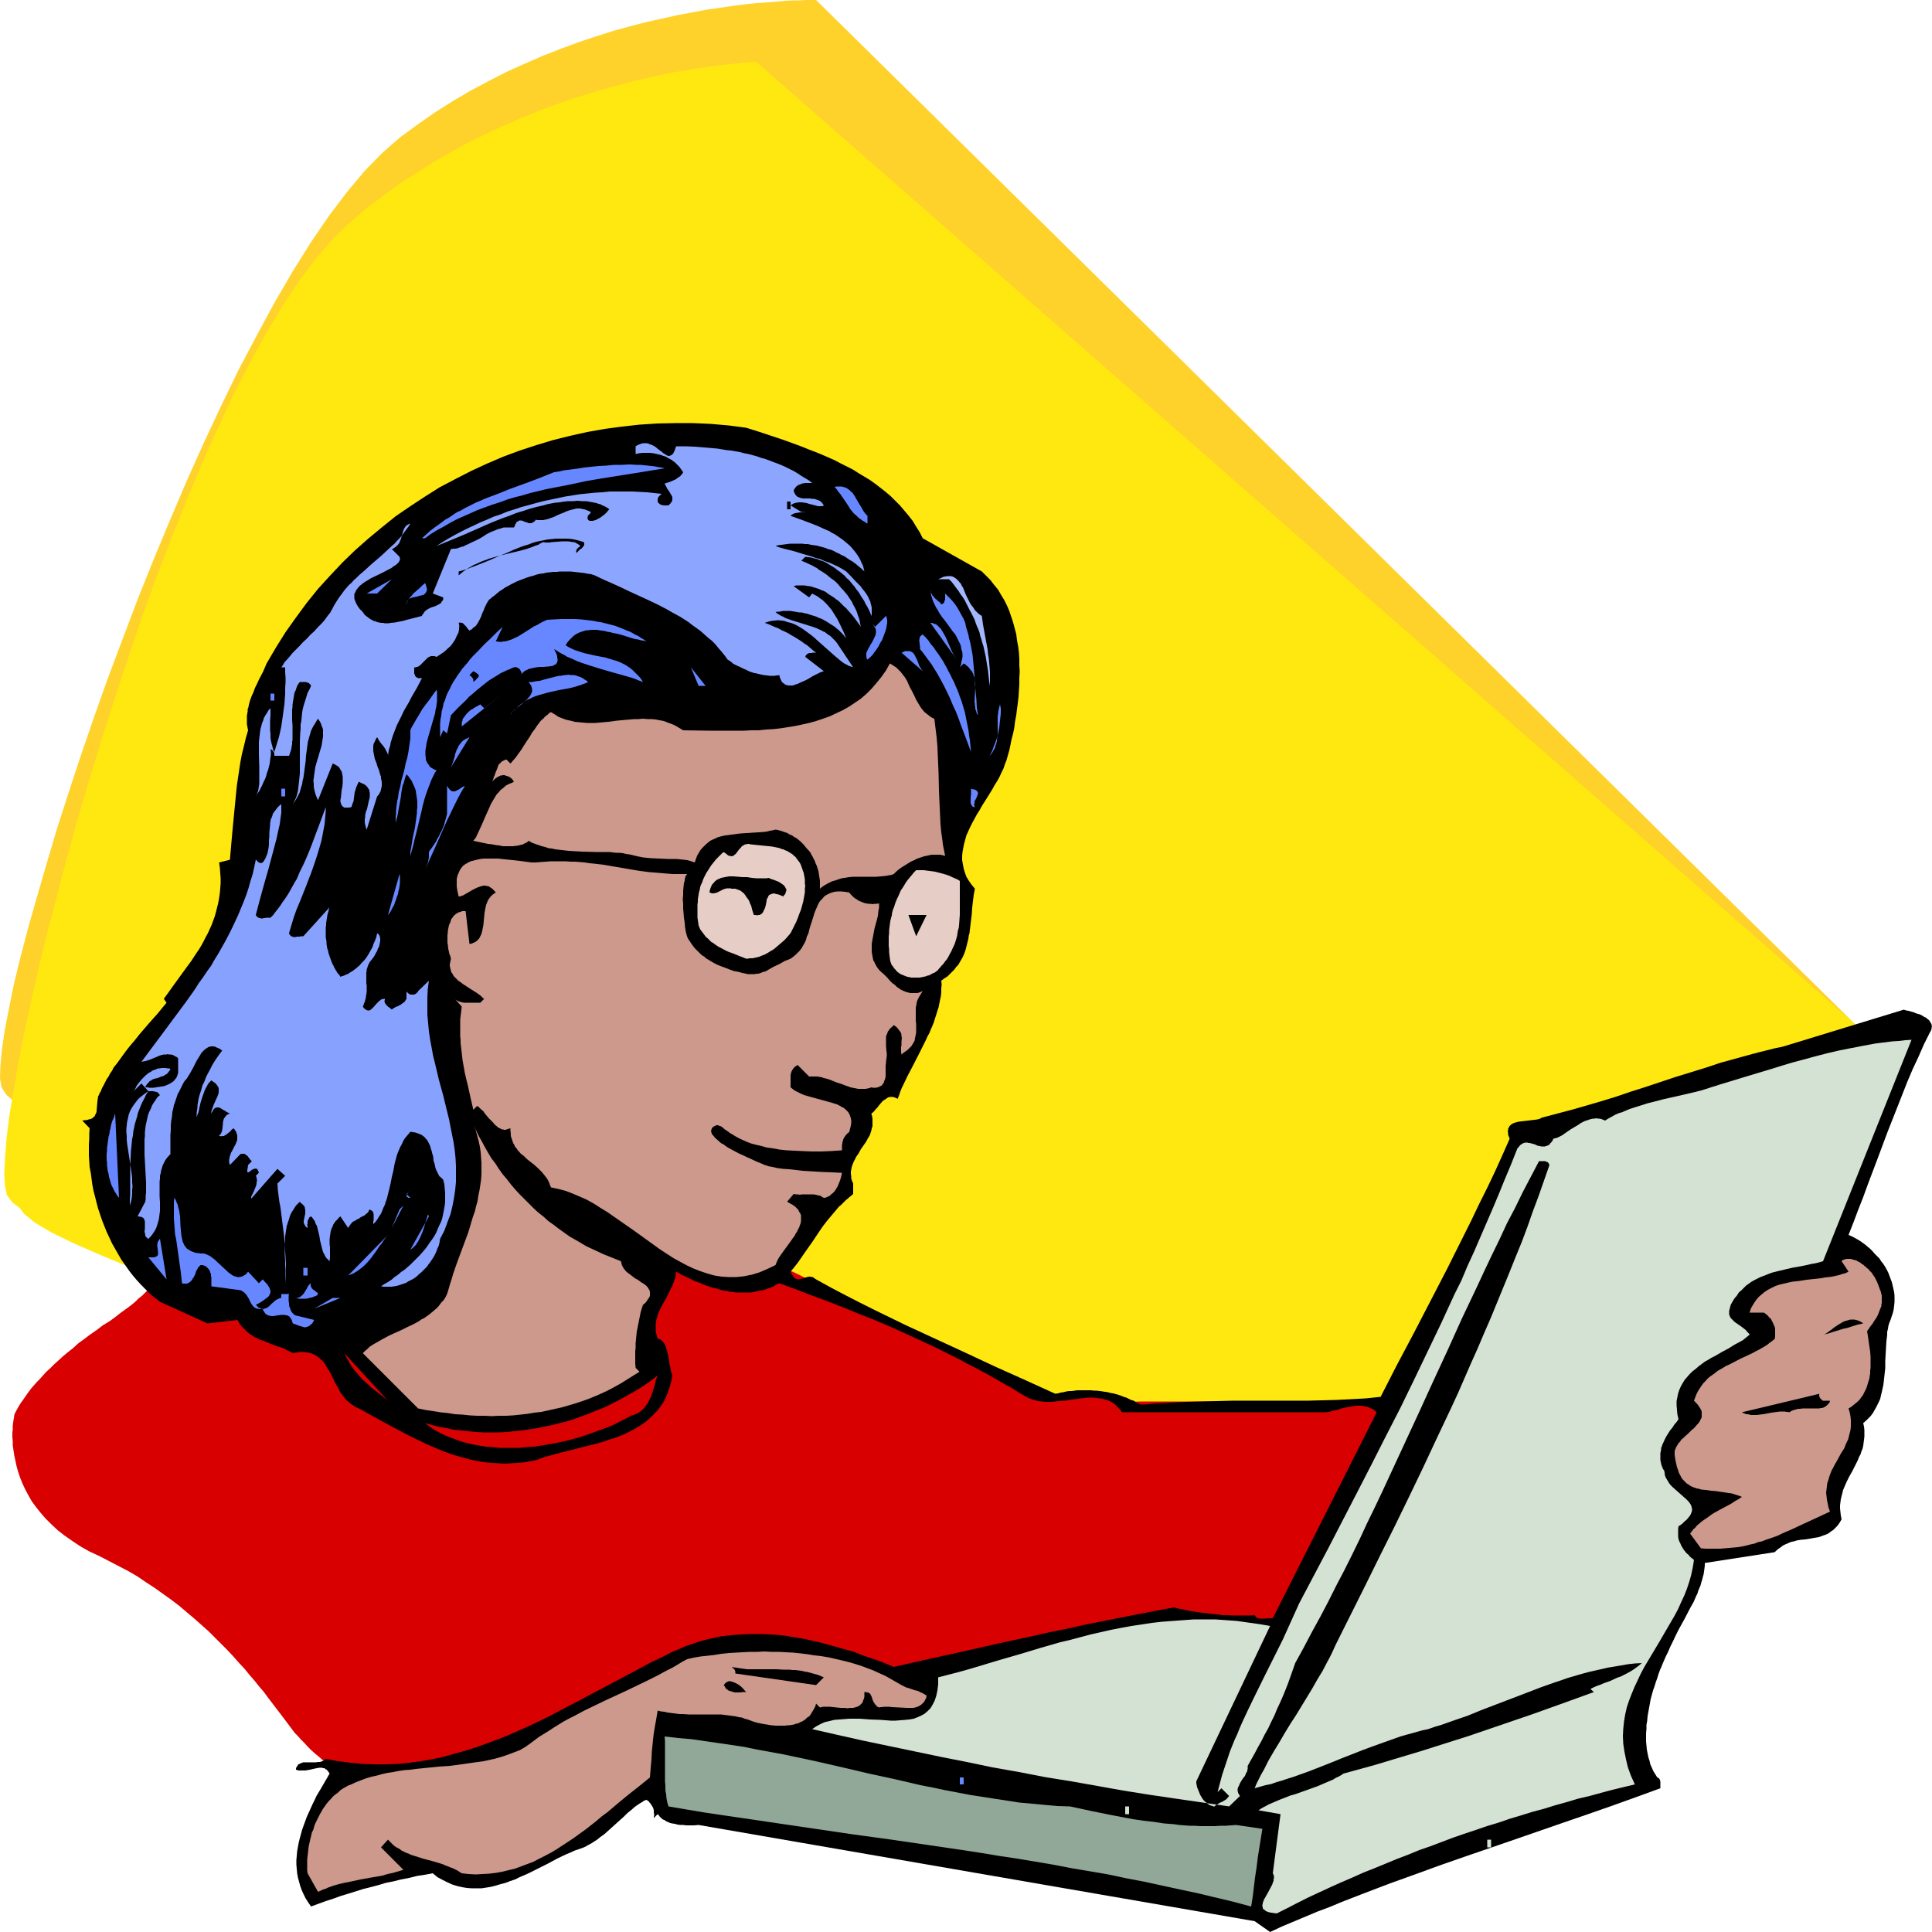
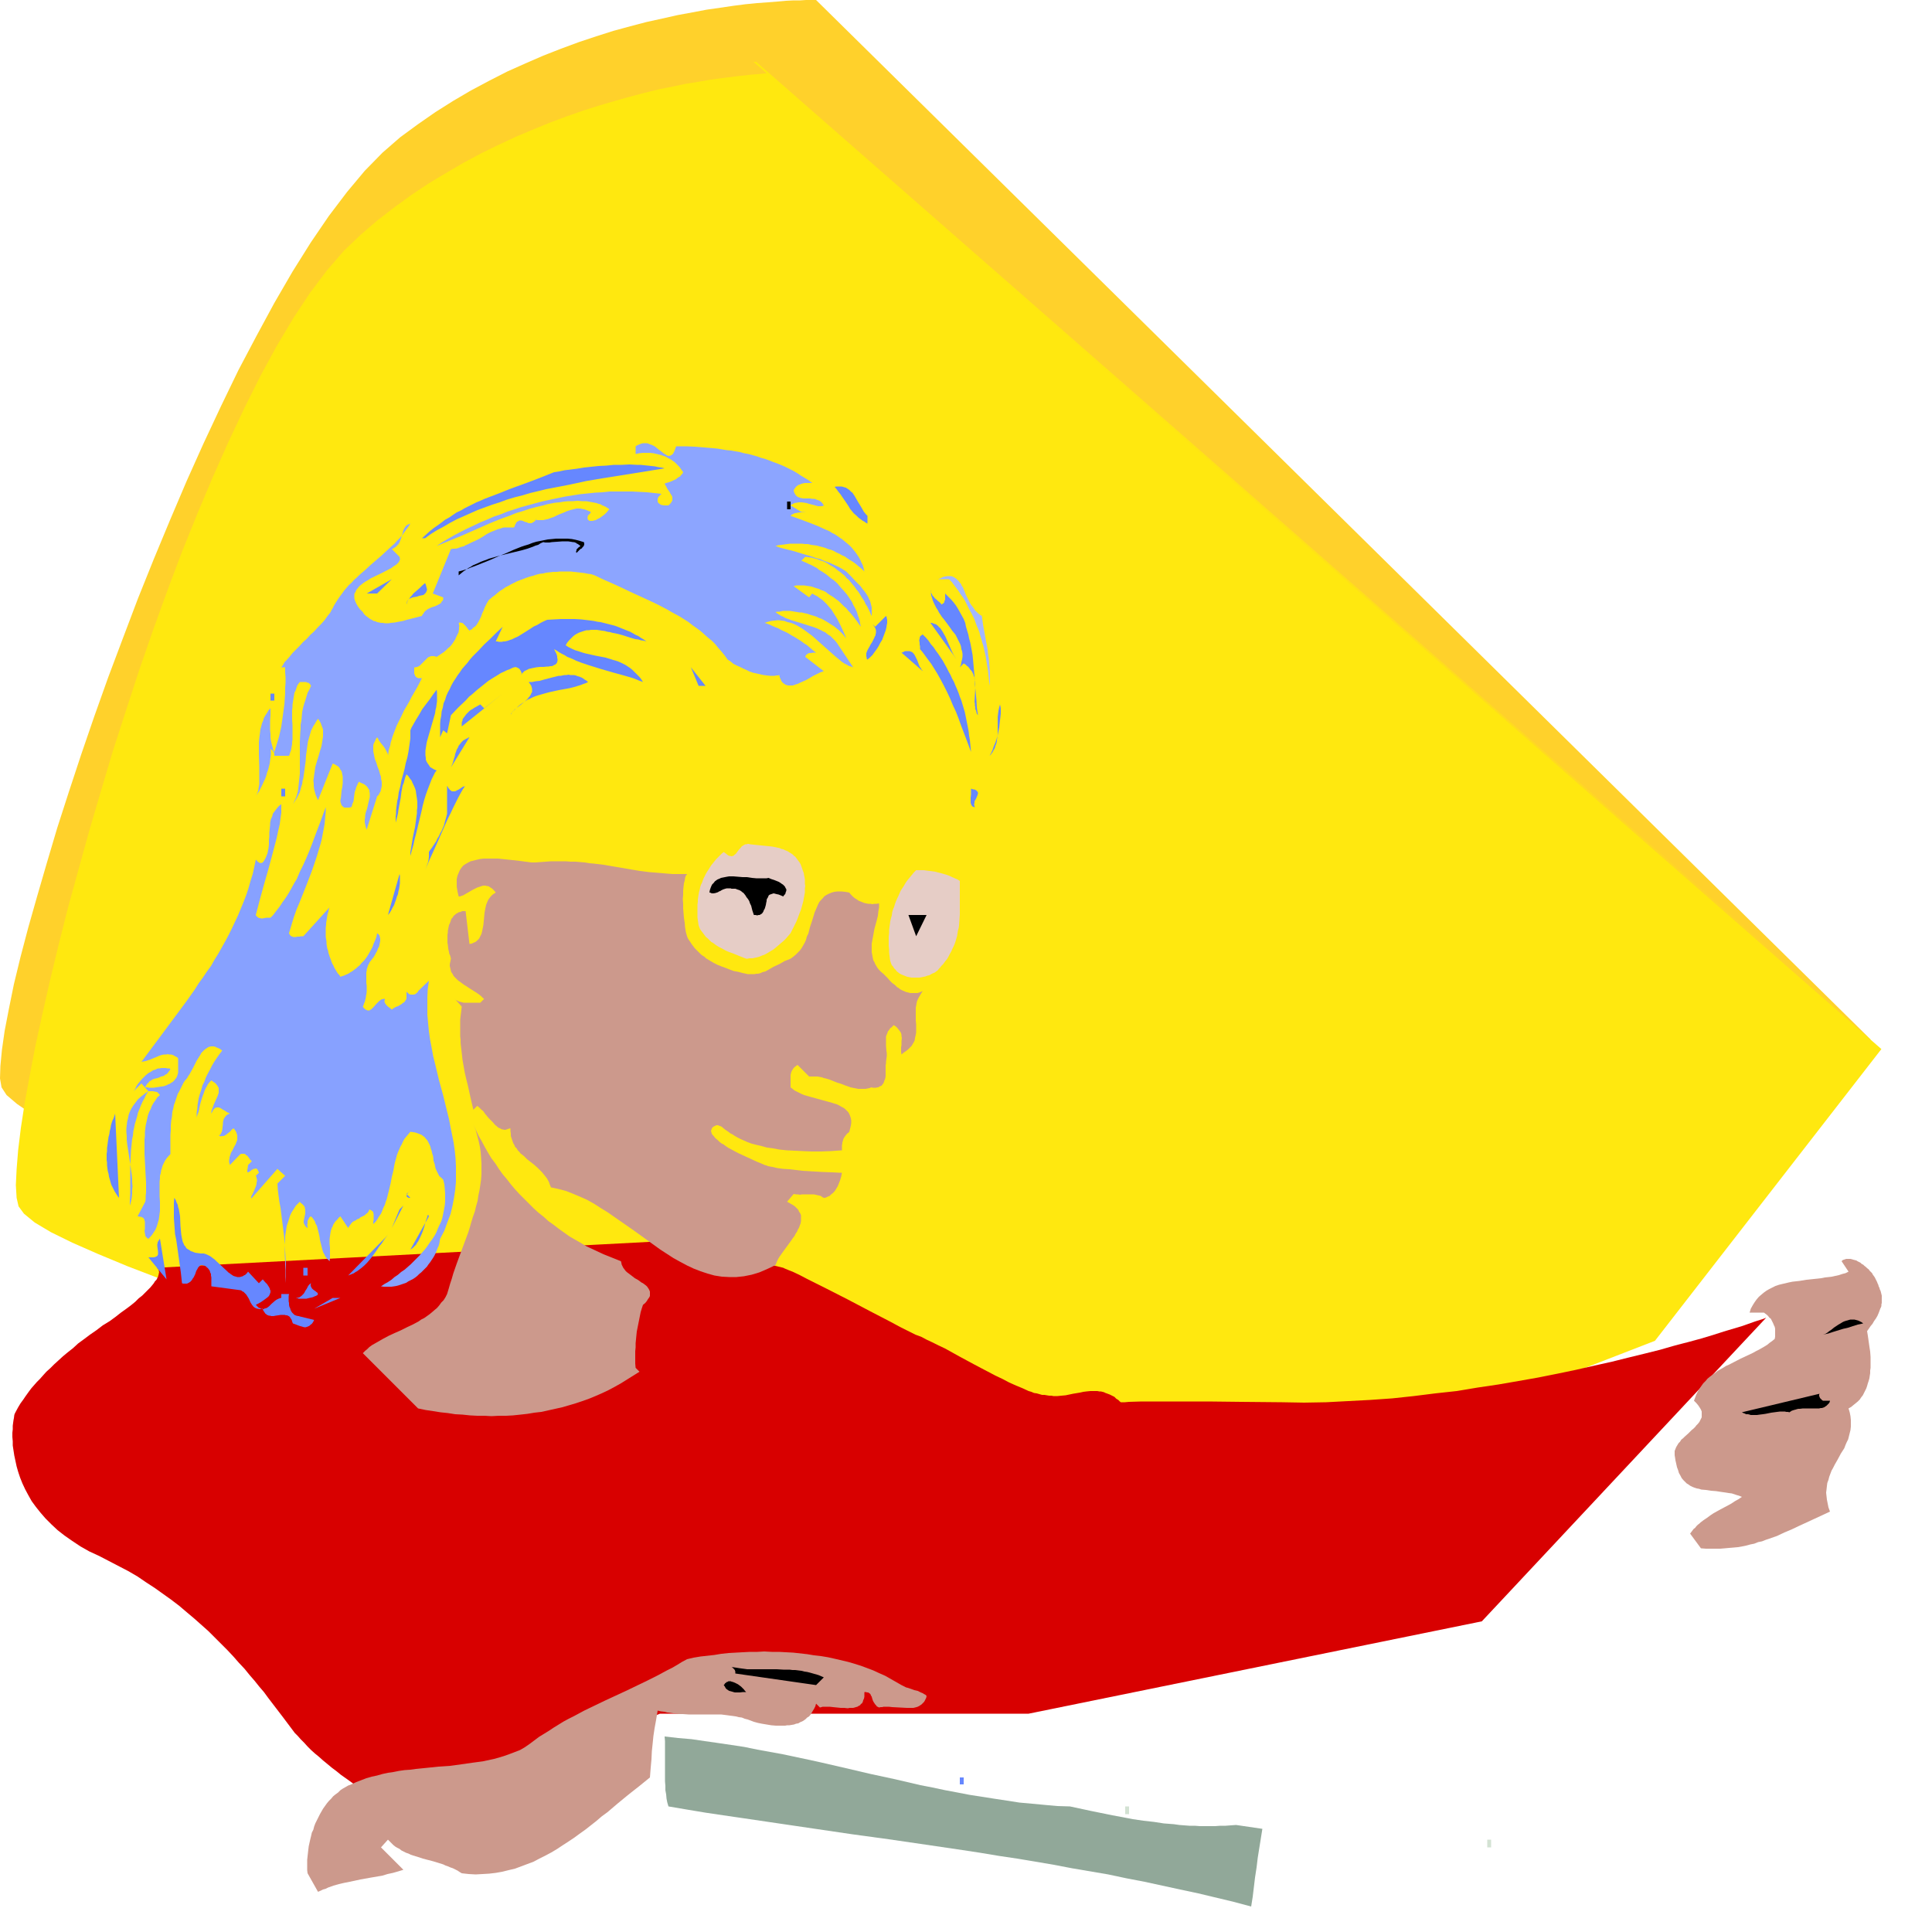
<svg xmlns="http://www.w3.org/2000/svg" height="480" viewBox="0 0 360 360" width="480">
  <path style="fill:#ffd12b" d="m466.19 434.625-196.488-193.68h-1.872l-1.08.072h-1.224l-1.44.072-1.584.144-1.8.144-2.016.144-2.16.216-2.232.288-2.448.36-2.52.36-2.664.504-2.736.504-2.88.648-2.952.648-3.024.792-3.168.864-3.168 1.008-3.24 1.08-3.312 1.224-3.312 1.296-3.312 1.44-3.384 1.512-3.384 1.728-3.384 1.8-3.312 1.944-3.312 2.088-3.312 2.304-3.24 2.376-3.312 2.88-3.312 3.384-3.312 3.96-3.384 4.464-3.384 4.968-3.384 5.4-3.384 5.832-3.312 6.12-3.384 6.408-3.24 6.696-3.24 6.912-3.168 7.056-3.096 7.272-3.024 7.272-2.952 7.344-2.808 7.416-2.736 7.272-2.592 7.272-2.448 7.128-2.304 6.984-2.16 6.696-1.944 6.552-1.8 6.192-1.656 5.832-1.44 5.472-1.224 5.04-.936 4.608-.792 4.104-.504 3.528-.288 3.024-.072 2.304.288 1.656.936 1.44 1.944 1.656 2.952 2.016 3.744 2.16 4.68 2.448 5.328 2.592 6.048 2.736 6.696 2.88 7.2 3.024 7.704 3.168 8.064 3.168 8.424 3.312 8.712 3.312 8.856 3.384 9 3.312 9.072 3.312 9 3.312 9 3.24 8.784 3.096 8.64 3.024 8.28 2.952 7.992 2.736 7.488 2.592 7.056 2.448 12.24 4.176 9.432 3.168 6.048 2.088 2.16.72 107.424-34.56z" transform="translate(-117.638 -240.945)" />
  <path style="fill:#ffe80f" d="m468.206 436.425-207.504-181.8h-.504l-1.44.144-1.008.072-1.224.144-1.44.144-1.656.216-1.728.216-2.016.288-2.088.36-2.232.36-2.376.504-2.52.504-2.664.648-2.736.72-2.808.792-2.952.864-2.952.936-3.096 1.08-3.096 1.152-3.168 1.296-3.24 1.368-3.24 1.512-3.24 1.584-3.24 1.728-3.312 1.944-3.24 1.944-3.24 2.16-3.168 2.304-3.168 2.448-3.096 2.664-3.096 2.952-3.168 3.672-3.096 4.104-3.096 4.68-3.096 5.184-3.024 5.544-3.024 6.048-2.952 6.264-2.952 6.624-2.88 6.84-2.88 7.128-2.736 7.272-2.664 7.344-2.592 7.488-2.448 7.488-2.448 7.56-2.232 7.488-2.16 7.344-2.016 7.272-1.944 7.056-1.728 6.84-1.584 6.552-1.44 6.336-1.296 5.904-1.08 5.616-.936 5.112-.72 4.68-.504 4.104-.288 3.6-.144 2.952.144 2.376.36 1.584 1.008 1.368 2.016 1.656 3.024 1.8 3.96 1.944 4.752 2.088 5.544 2.304 6.192 2.376 6.84 2.52 7.344 2.592 7.848 2.664 8.28 2.736 8.568 2.808 8.856 2.808 9.072 2.808 9.144 2.808 9.288 2.736 9.216 2.808 9.144 2.664 9 2.592 8.712 2.592 8.496 2.376 8.136 2.304 7.632 2.16 7.128 1.944 12.456 3.528 9.648 2.592 6.192 1.728 2.16.576 105.264-40.824z" transform="translate(-117.638 -240.945)" />
-   <path style="fill:#ffe80f" d="m466.118 434.265-207.576-181.8h-.504l-1.44.144-1.008.072-1.224.144-1.44.144-1.584.216-1.8.216-1.944.288-2.16.36-2.232.36-2.376.504-2.52.576-2.664.576-2.736.72-2.808.792-2.88.864-3.024.936-3.096 1.08-3.096 1.152-3.168 1.296-3.168 1.368-3.24 1.512-3.312 1.584-3.24 1.8-3.24 1.872-3.24 2.016-3.24 2.088-3.24 2.376-3.168 2.376-3.096 2.664-3.096 3.024-3.096 3.6-3.096 4.104-3.096 4.68-3.096 5.184-3.096 5.616-3.024 5.904-2.952 6.336-2.952 6.624-2.88 6.912-2.808 7.056-2.808 7.272-2.664 7.344-2.52 7.488-2.52 7.56-2.376 7.488-2.304 7.488-2.16 7.344-2.016 7.272-1.872 7.128-1.8 6.84-1.584 6.48-1.44 6.336-1.296 5.976-1.08 5.544-.864 5.112-.792 4.68-.504 4.104-.288 3.6-.144 2.952.144 2.376.36 1.656 1.008 1.368 2.088 1.584 3.024 1.8 3.888 1.944 4.752 2.088 5.544 2.304 6.192 2.376 6.84 2.52 7.344 2.592 7.848 2.664 8.28 2.736 8.568 2.808 8.856 2.808 9.072 2.808 9.216 2.808 9.216 2.808 9.216 2.736 9.144 2.664 9 2.664 8.712 2.52 8.496 2.376 8.136 2.304 7.632 2.16 7.128 2.016 12.456 3.456 9.648 2.664 6.192 1.656 2.16.576 105.264-40.824z" transform="translate(-117.638 -240.945)" />
+   <path style="fill:#ffe80f" d="m466.118 434.265-207.576-181.8h-.504z" transform="translate(-117.638 -240.945)" />
  <path style="fill:#d80000" d="m446.75 486.465-.504.216-1.584.504-2.448.864-3.384 1.008-2.016.648-2.16.648-2.376.648-2.52.648-2.736.792-2.88.72-2.952.72-3.168.792-3.24.72-3.456.792-3.456.72-3.6.72-3.672.648-3.744.648-3.888.576-3.888.648-3.96.432-4.032.504-4.032.432-4.104.288-4.104.216-4.104.216-4.104.072-4.104-.072-7.56-.072-6.192-.072h-12.384l-2.376.072-.792.072h-.792l-.504.072h-.432l-.288.072-.216.072-.072.072v.072h.144l.144.072h.216l.216.072 1.008.144.576.144-.144-.216-.288-.288-.216-.216-.288-.216-.288-.288-.36-.216-.36-.36-.432-.216-.432-.216-.576-.216-.216-.072-.288-.144-.288-.072-.288-.072h-.288l-.36-.072h-1.296l-.72.072-.576.072-.648.144-1.296.216-1.368.288-.792.072-.72.072h-.792l-.36-.072h-.432l-.432-.072-.432-.072h-.432l-.504-.144-.504-.144-.504-.072-.504-.216-.504-.144-1.08-.504-1.224-.504-1.296-.576-1.224-.648-1.368-.648-1.368-.72-1.368-.72-1.368-.72-2.664-1.44-2.592-1.44-1.224-.576-1.152-.576-1.08-.504-.936-.504-1.152-.432-1.296-.648-1.584-.792-1.728-.936-3.888-2.016-4.104-2.16-3.96-2.016-3.6-1.8-1.512-.792-1.224-.576-.576-.216-.504-.216-.36-.144-.288-.144-1.8-.432-2.88-.648-3.672-.792-3.888-.864-3.744-.864-3.168-.72-2.232-.504-.864-.144-94.464 4.968.072.072.144.144.144.216v.216l.072.144-.072.216v.144l-.072.216-.072.288-.144.288-.144.288-.288.288-.216.36-.288.36-.36.432-.504.504-.432.432-.576.576-.648.504-.648.648-.792.648-.864.648-1.008.72-1.008.792-1.08.792-1.296.792-1.224.936-1.152.792-1.152.864-1.08.792-.936.864-1.008.792-.864.72-.864.792-.792.72-.72.72-.72.648-.648.72-.576.648-.576.576-.504.576-.504.576-.432.576-.36.504-.36.504-.288.432-.576.792-.432.72-.504.936-.144.288-.072.216-.072.576-.072.36-.072.504-.072.576v.648l-.072.648v.792l.072.792v.792l.144.936.144.936.216 1.008.216 1.008.288 1.008.36 1.08.432 1.08.504 1.08.576 1.08.648 1.152.792 1.08.864 1.08.936 1.08 1.08 1.08 1.152 1.08 1.296 1.008 1.44 1.008 1.512 1.008 1.656.936 1.872.864 1.8.936 1.8.936 1.8.936 1.728 1.008 1.584 1.08 1.656 1.08 1.512 1.08 1.512 1.08 1.512 1.152 1.44 1.224 1.368 1.152 1.296 1.152 1.296 1.152 1.224 1.224 1.152 1.152 1.224 1.224 1.08 1.152 1.008 1.152 1.08 1.152.936 1.152.936 1.08.864 1.08.864 1.008.792 1.08 2.808 3.672 2.16 2.88.576.576.504.576.648.648.648.72.648.648.72.648.792.648.72.648.792.648.864.72.864.648.792.648 1.728 1.224 1.656 1.224 1.584 1.152 1.512 1.08 1.368.864 1.224.864 1.8 1.08.648.432 47.952-19.296h68.688l84.456-17.208z" transform="translate(-117.638 -240.945)" />
-   <path style="fill:#000" d="m147.446 483.513-.936-.72-.936-.792-.864-.864-.792-.792-.792-.864-.792-.936-.72-.936-.648-.936-.72-1.008-.576-1.008-.576-1.008-.576-1.008-.504-1.08-.504-1.08-.432-1.08-.432-1.08-.36-1.08-.36-1.08-.288-1.08-.288-1.152-.288-1.08-.216-1.152-.144-1.08-.144-1.08-.216-1.08-.072-1.08-.072-1.08v-2.088l.072-1.08v-1.008l.072-.936-1.368-1.44.36-.072h.288l.36-.072.216-.072.288-.072.216-.072.144-.072.144-.144.144-.144.144-.072.072-.216.072-.144.072-.144.072-.144.072-.216v-.144l.072-.864.072-.864.072-.504.072-.504.144-.216.072-.216.144-.288.144-.216.216-.576.288-.504.288-.576.288-.576.36-.504.288-.576.36-.504.288-.576.792-1.008.72-1.008.792-1.08.792-1.008.864-1.008.792-1.008.864-1.008.864-1.008 1.728-1.944 1.656-2.016-.504-.72 2.016-2.808 2.088-2.88 1.008-1.368.936-1.44.504-.72.432-.72.432-.792.36-.72.432-.792.36-.792.36-.792.288-.792.288-.792.216-.792.216-.864.216-.864.144-.864.144-.936.072-.864.072-.936v-.936l-.072-.936-.072-1.008-.144-1.008 2.016-.504.288-3.312.288-3.168.288-2.952.288-2.952.144-1.44.216-1.44.216-1.44.216-1.44.288-1.512.36-1.44.36-1.512.432-1.512-.072-.36-.072-.36-.072-.432v-1.584l.072-.432.072-.36v-.432l.144-.36.072-.432.216-.792.288-.792.36-.792.288-.792.36-.72.36-.792.792-1.512.648-1.512 1.728-2.952 1.8-2.88L172.79 356l2.016-2.736 2.088-2.592 2.232-2.448 2.304-2.448 2.376-2.304 2.448-2.16 2.52-2.088 2.592-2.088 2.736-1.872 2.736-1.8 2.736-1.728 2.88-1.512 2.952-1.512 2.952-1.368 3.024-1.296 3.096-1.152 3.096-1.008 3.096-.936 3.168-.792 3.24-.72 3.24-.576 3.24-.432 3.24-.36 3.312-.216 3.312-.072h3.312l3.312.144 3.312.288 3.312.432 2.304.72 2.376.792 2.376.792 2.376.864 1.152.432 1.224.504 1.152.432 1.224.504 1.152.504 1.152.504 1.08.576 1.152.576 1.152.576 1.008.648 1.08.648 1.08.648 1.008.72.936.72 1.008.792.936.792.864.864.864.864.792.936.792.936.792 1.008.648 1.08.648 1.008.576 1.152 11.016 6.192.792.792.792.792.72.936.72.864.576 1.008.576.936.504 1.008.432 1.008.36 1.08.36 1.08.288 1.08.288 1.08.144 1.152.216 1.152.144 1.152.072 1.152v1.224l.072 1.152-.072 1.152v1.224l-.072 1.152-.072 1.152-.144 1.224-.144 1.08-.144 1.152-.216 1.152-.144 1.152-.216 1.08-.288 1.08-.216 1.08-.216 1.008-.288 1.008-.216.792-.288.72-.288.864-.36.72-.36.792-.432.792-.504.792-.432.792-.936 1.512-1.008 1.584-.432.792-.504.792-.432.792-.432.792-.36.72-.36.792-.36.792-.216.792-.216.792-.144.72-.144.792-.072.72v.792l.144.792.144.792.216.72.288.792.432.72.504.72.648.792-.216 1.152-.144 1.152-.144 1.224-.072 1.152-.144 1.224-.144 1.152-.072.648-.072.576-.144.504-.072.576-.144.576-.144.576-.144.576-.144.504-.216.576-.216.504-.288.504-.288.504-.288.504-.36.36-.36.504-.432.432-.432.432-.432.432-.576.36-.576.432.072.72-.072.72v.72l-.072.72-.144.648-.144.72-.144.72-.216.648-.216.72-.216.648-.216.72-.288.72-.288.648-.288.72-.36.648-.288.648-1.368 2.736-1.368 2.664-.72 1.368-.648 1.368-.36.72-.288.72-.216.648-.288.72-.216-.144-.216-.072-.216-.072-.144-.072h-.72l-.216.072-.144.072-.144.072-.144.144-.36.216-.288.216-.504.576-.504.648-.288.288-.216.288-.288.288-.288.216.144.504.072.432v1.44l-.144.36-.072.432-.144.432-.144.432-.216.36-.216.36-.216.432-.504.72-.504.72-.432.792-.504.72-.144.36-.216.36-.144.36-.144.36-.144.432-.072.432-.072.36v.432l.072.432v.432l.144.432.216.504v1.944l-.504.432-.432.36-.432.36-.432.432-.432.432-.432.36-.36.432-.36.432-.792.936-.72.864-.72.936-.648.936-1.296 1.944-1.368 1.944-.648.936-.648.936-.72.936-.72.864.144.288.144.288.144.144.072.216.144.144.144.144.144.072.144.072h.144l.072.072h.288l.288-.072.288-.072.288-.072.36-.144.288-.072.288-.072h.36l.144.072h.216l.144.072.144.144.144.072.216.144 2.736 1.512 2.736 1.44 2.808 1.44 2.736 1.368 2.808 1.368 2.808 1.368 2.808 1.296 2.808 1.296 5.616 2.592 5.544 2.592 5.616 2.52 5.544 2.52.504-.072.504-.144.504-.072.576-.144.504-.072h.504l.504-.072.504-.072h2.592l.504.072h.504l.576.072.504.072.504.072.504.072.504.144.504.072.504.144.504.144.432.144.504.216.504.144.432.216.432.216.504.144.432.288.432.216.432.216 1.44-.072 1.44-.144 1.44-.072 1.368-.072 2.88-.144 2.808-.072 2.808-.072 2.808-.072h13.968l2.808-.072 2.736-.072 2.736-.144 1.368-.072 1.368-.072 1.368-.144 1.368-.144 3.024-5.904 3.168-5.976 3.096-5.976 3.096-5.976 1.512-3.024 1.512-3.024 1.512-3.024 1.44-3.024 1.512-3.024 1.44-3.024 1.368-3.024 1.368-3.096-.144-.36-.144-.36v-.36l-.072-.288.072-.288v-.216l.144-.216.072-.216.144-.144.144-.144.216-.144.216-.144.216-.072.216-.072.288-.072.288-.072.576-.072.576-.072.648-.072.576-.072.648-.072.504-.072.288-.072.216-.072.216-.144.216-.072 1.368-.36 1.368-.36 1.368-.36 1.368-.36 2.736-.792 2.736-.792 2.808-.864 2.736-.936 2.736-.864 2.808-.936 2.808-.936 2.808-.864 2.808-.864 2.808-.936 2.88-.792 2.88-.792 1.368-.36 1.44-.36 1.44-.36 1.44-.288 22.608-6.912.432.144.432.072.504.144.504.144.504.216.576.144.432.216.432.288.216.072.216.144.144.144.216.144.144.144.144.216.072.144.144.216.072.144v.216l.072.144-.072.216v.216l-.072.216-.072.216-.144.216-1.152 2.304-1.008 2.304-1.08 2.304-1.008 2.376-.936 2.376-.936 2.376-.936 2.376-.936 2.376-1.8 4.824-1.8 4.752-.864 2.376-.936 2.376-.864 2.304-.936 2.376.504.216.576.288.504.288.504.288.504.36.504.36.504.432.432.36.432.432.432.504.432.432.432.432.36.576.36.432.36.576.288.504.288.576.216.576.216.576.216.576.144.576.144.648.144.648.072.648v1.224l-.072.648-.072.648-.144.648-.216.648-.216.648-.288.72-.144.504-.072.504-.144.576v.576l-.144 1.152-.072 1.224-.072 1.224-.072 1.296v1.296l-.144 1.296-.072.648-.072.648-.072.576-.144.648-.144.648-.144.576-.144.648-.216.504-.288.576-.288.576-.288.504-.288.504-.432.576-.432.432-.432.432-.504.432.144.648.072.648v1.224l-.072.576-.072.576-.072.576-.144.576-.216.504-.144.504-.288.504-.216.576-.504 1.008-.504 1.008-.576 1.008-.504 1.008-.216.504-.216.504-.216.504-.144.576-.144.576-.144.576-.072.576-.072.576v.576l.072.648.072.648.144.72-.288.504-.288.432-.288.36-.36.36-.36.36-.36.216-.36.288-.36.216-.36.144-.432.144-.36.144-.432.144-.864.144-.792.144-.864.144-.864.072-.432.072-.36.072-.432.144-.432.072-.432.144-.432.216-.36.144-.432.216-.36.288-.432.288-.36.288-.36.36-13.032 2.016v.504l-.072.576-.072.504-.072.504-.144.504-.144.576-.144.432-.144.576-.216.504-.216.504-.144.504-.288.576-.432 1.008-.576 1.008-1.08 2.088-1.152 2.088-.504 1.008-.504 1.08-.504 1.008-.432 1.008-.36.72-.288.648-.288.648-.288.72-.288.648-.288.792-.216.72-.288.792-.216.72-.288.792-.216.792-.216.792-.144.792-.144.792-.144.792-.144.792-.072.864-.144.792v.792l-.072.792v1.512l.072.72.072.792.144.72.144.72.216.648.144.648.288.648.288.648.36.576.36.576.144.072.144.072.072.072.072.144.072.072v.144l.072.144v1.296l-4.536 1.656-4.608 1.656-4.536 1.584-4.608 1.584-9.144 3.168-9.216 3.168-4.536 1.584-4.536 1.656-4.608 1.656-4.536 1.728-2.232.864-2.232.864-2.232.936-2.304.864-2.232.936-2.232.936-2.232.936-2.16 1.008-2.88-2.016L247.814 581l-.864.072h-1.44l-.576-.072h-.504l-.576-.072-.504-.144-.504-.072-.288-.072-.216-.072-.288-.144-.216-.072-.216-.144-.216-.144-.216-.072-.288-.216-.144-.144-.216-.216-.144-.216-.216-.216-.72.72v-.216l.072-.288v-.216l-.072-.288v-.432l-.072-.288-.072-.216-.144-.216-.072-.144-.144-.216-.144-.216-.144-.144-.144-.216-.216-.144-.216-.144-.432.144-.288.216-.36.216-.36.216-.72.504-.648.576-.72.576-.648.648-.72.648-.72.648-.72.648-.72.648-.72.648-.792.576-.36.288-.36.288-.36.216-.432.288-.36.216-.432.216-.36.216-.432.216-.792.288-.864.288-.792.36-.864.36-1.656.792-1.728.936-1.728.864-1.728.864-.936.432-.864.36-.864.432-.864.288-.936.36-.864.216-.936.288-.864.216-.864.144-.936.144h-1.8l-.936-.072-.864-.144-.936-.216-.936-.288-.936-.432-.864-.432-.936-.504-.864-.72-1.512.288-1.44.216-1.44.36-1.512.288-1.44.36-1.44.288-1.44.432-1.368.36-1.44.36-1.368.432-1.368.432-1.44.432-1.368.504-1.368.432-1.368.504-1.368.504-.504-.72-.504-.792-.36-.72-.36-.792-.288-.792-.216-.792-.216-.792-.144-.792-.072-.792-.072-.864v-.792l.072-.792.072-.864.144-.792.144-.792.216-.864.216-.792.216-.792.288-.792.288-.792.288-.792.36-.792.36-.792.36-.792.36-.72.36-.792.432-.72.432-.72.792-1.368.792-1.368-.144-.216-.144-.216-.144-.144-.072-.144-.216-.072-.144-.144-.144-.072h-.216l-.144-.072h-.576l-.432.072-.36.072-.936.216-.864.144h-1.296l-.216-.072-.216-.072v-.216l.072-.216.072-.144.144-.144.072-.216.144-.072.144-.072.144-.072.144-.072.216-.072.144-.072h2.376l.432-.072h.36l.216-.072.216-.072.144-.072.216-.072.144-.144.144-.144 2.304.432 2.304.288 2.232.216 2.232.072h2.16l2.232-.072 2.088-.216 2.16-.288 2.088-.36 2.088-.432 2.016-.576 2.088-.576 2.016-.648 2.016-.72 1.944-.72 2.016-.792 1.944-.864 1.944-.864 1.944-.936 1.944-.936 1.872-1.008 1.944-1.008 1.944-1.008 1.872-1.008 3.816-2.016 3.816-2.016 1.872-1.008 1.872-1.008 1.872-.864 1.944-1.008 1.224-.504 1.296-.576 1.296-.432 1.296-.432 1.296-.36 1.296-.288 1.296-.288 1.296-.144 1.368-.144 1.296-.072 1.296-.072h2.592l1.368.072 1.296.072 1.368.144 1.296.216 1.296.216 1.296.216 1.296.288 1.296.288 1.296.36 1.296.36 1.296.36 1.296.36 1.296.36 1.224.504 1.224.432 1.296.432 1.224.432 1.224.504 1.224.504 6.696-1.512 6.552-1.44 6.336-1.44 6.336-1.368 3.168-.72 3.24-.648 3.24-.72 3.24-.648 3.24-.648 3.312-.648 3.384-.648 3.456-.648.792.216.864.144.864.216.936.144.864.144.936.144.936.072.936.144.936.072.936.144h1.008l1.008.072h3.024l1.008-.072.144.216.144.144.144.144.216.072.216.072h1.152l.504-.072h.864l19.368-38.376-.288-.216-.216-.216-.216-.144-.36-.144-.216-.144-.288-.072-.288-.144h-.288l-.288-.072-.36-.072h-1.152l-.72.144-.576.072-.648.144-.648.144-.648.216-.648.144-.576.144-.576.144-.576.072h-37.872l-.36-.504-.432-.432-.432-.432-.432-.36-.504-.288-.504-.216-.504-.144-.504-.144-.504-.072-.576-.072-.576-.072h-1.152l-.504.072-.648.072-.576.072-1.224.144-1.224.216h-.648l-.576.072-.648.072-.576.072h-1.224l-.576-.072-.648-.072-.576-.144-.576-.144-.576-.216-.576-.288-1.368-.792-1.368-.864-1.44-.792-1.368-.792-1.368-.792-1.368-.72-1.44-.792-1.44-.72-1.296-.72-1.44-.72-1.44-.72-1.44-.72-2.808-1.296-2.952-1.368-2.88-1.296-2.88-1.224-2.952-1.152-2.952-1.224-2.952-1.152-2.952-1.08-2.952-1.152-2.952-1.08-.648.288-.576.36-.576.216-.648.216-.576.216-.576.072-.648.144-.648.144-.576.072h-2.448l-.648-.072-.648-.072-.576-.144-.576-.072-.648-.144-.576-.216-.648-.144-.576-.144-.576-.216-.648-.216-.576-.288-1.224-.432-1.152-.576-1.08-.504-1.152-.648-.072.432-.072.432-.072.432-.144.36-.144.36-.144.432-.144.36-.216.36-.72 1.512-.864 1.512-.36.72-.36.792-.144.36-.072.36-.144.432-.072.36-.072.432v1.585l.144.432.072.36.144.504h.216l.144.072.216.072.144.144.144.144.144.144.144.144.072.144.144.216.072.216.072.216.072.216.144.432.144.504.216 1.08.144 1.08.144.576.072.504.144.504.144.432-.216 1.152-.288 1.008-.36 1.008-.36.936-.432.864-.576.792-.576.792-.648.648-.72.72-.648.576-.792.576-.792.504-.864.504-.864.432-.864.432-.936.36-.936.36-1.008.288-.936.36-1.008.288-2.016.504-2.016.504-1.944.504-2.016.504-.936.288-.936.216-.936.36-.864.288-1.152.216-1.152.216-1.152.072-1.152.072-1.08.072-1.152-.072-1.08-.072-1.08-.072-1.08-.144-1.08-.216-1.08-.216-1.008-.288-1.08-.288-1.008-.288-1.008-.36-1.008-.36-1.008-.432-1.008-.432-1.008-.432-1.008-.504-.936-.432-1.008-.504-1.008-.504-.936-.504-3.888-2.088-3.744-2.088-.576-.216-.504-.36-.432-.288-.432-.36-.432-.36-.36-.432-.288-.432-.36-.432-.288-.504-.216-.504-.288-.432-.288-.504-.432-.936-.504-1.008-.288-.432-.288-.432-.216-.432-.288-.432-.288-.36-.36-.288-.36-.36-.36-.216-.432-.288-.504-.216-.432-.144-.504-.072-.576-.072h-.648l-.648.072-.72.144-.36-.216-.288-.144-.36-.144-.36-.216-.648-.288-.72-.216-1.368-.504-1.368-.576-.72-.216-.648-.36-.36-.144-.288-.216-.36-.216-.288-.216-.288-.216-.288-.288-.288-.288-.288-.288-.288-.288-.288-.36-.216-.36-.216-.432-5.616.648z" transform="translate(-117.638 -240.945)" />
-   <path style="fill:#d3e2d3" d="m354.806 590 1.44-11.015-4.104-.72.432-.288.504-.288.432-.216.504-.288 1.008-.432 1.008-.432.936-.36 1.08-.432 1.008-.288 1.008-.36 1.008-.36 1.008-.36 1.008-.36 1.008-.432 1.008-.432 1.008-.432.432-.288.504-.216.504-.288.432-.288 2.88-.792 2.88-.792 2.88-.864 2.88-.864 2.88-.864 2.952-.936 2.952-.936 2.952-.936 2.952-1.008 2.952-1.008 2.952-1.008 2.952-1.008 5.832-2.088 5.76-2.088-.648-.576.576-.288.648-.288.648-.216.648-.288 1.224-.432 1.224-.576.648-.216.576-.288.576-.288.648-.36.576-.36.504-.36.576-.432.504-.432-1.296.072-1.296.144-1.224.216-1.296.216-1.296.216-1.224.288-1.296.288-1.224.288-1.296.36-1.224.36-1.224.36-1.224.432-1.296.432-1.224.432-1.224.432-1.296.504-4.896 1.872-4.896 1.872-2.448 1.008-2.52.864-1.224.432-1.224.432-1.224.36-1.224.432-1.08.216-1.008.288-1.008.288-1.08.288-1.008.288-1.008.36-1.008.36-1.008.36-2.016.72-1.944.72-2.016.792-2.016.792-1.944.792-2.016.792-2.016.792-2.016.72-1.008.36-.936.288-1.08.36-1.008.288-1.008.36-1.08.216-1.008.288-1.008.288.36-.864.432-.864.432-.864.504-.864.864-1.728 1.008-1.728 1.008-1.656 1.008-1.728 1.008-1.656 1.08-1.656 1.008-1.656 1.008-1.656 1.008-1.656.936-1.656 1.008-1.656.864-1.656.432-.792.432-.864.36-.792.36-.792 2.736-5.472 2.736-5.472 2.736-5.544 2.736-5.472 2.664-5.472 2.664-5.544 2.592-5.544 2.592-5.472 1.296-2.808 1.224-2.808 1.224-2.808 1.224-2.736 1.224-2.88 1.224-2.808 1.152-2.808 1.152-2.808 1.152-2.808 1.152-2.88 1.152-2.808 1.08-2.88 1.008-2.88 1.08-2.88 1.008-2.88 1.008-2.88-.072-.144-.072-.144-.072-.072-.072-.144-.144-.072h-.144l-.072-.072-.144-.072h-1.152l-1.512 2.88-1.512 2.88-1.44 2.952-1.512 2.88-1.368 2.952-1.44 2.952-1.368 2.88-1.368 2.952-2.808 5.904-2.664 5.904-2.736 5.904-2.664 5.832-2.736 5.904-2.736 5.904-1.368 2.952-1.368 2.88-1.44 2.952-1.368 2.952-1.44 2.952-1.44 2.88-1.512 2.88-1.44 2.88-1.512 2.88-1.584 2.88-1.512 2.88-1.584 2.88-.432 1.224-.432 1.224-.432 1.224-.504 1.296-.504 1.224-.504 1.152-.576 1.224-.504 1.224-.576 1.152-.576 1.224-.648 1.152-.576 1.152-.648 1.152-.648 1.224-.648 1.152-.648 1.152v.576l-.072.216v.144l-.072.216-.144.144-.072.216-.144.36-.288.36-.216.288-.216.36-.216.36-.144.36-.072.144-.072.144-.072.144-.072.216v.504l.072.144v.144l.144.216.072.144.144.216-2.016 1.944-4.896-.72-4.968-.72-4.896-.72-4.968-.792-4.824-.864-4.896-.864-4.896-.792-4.824-.936-4.896-.864-4.824-1.008-4.752-.936-4.824-1.008-4.824-1.008-4.824-1.008-4.824-1.08-4.752-1.08.72-.504.792-.432.792-.36.936-.216.864-.216.936-.072.936-.072.936-.072h1.944l.936.072 1.008.072 1.944.072 1.872.144h.936l.864-.072.936-.072.72-.072.864-.144.72-.288.648-.288.648-.36.576-.504.504-.504.432-.72.36-.72.288-.864.216-1.008.144-1.152v-1.296l1.944-.504 1.944-.504 1.8-.504 1.944-.576 3.816-1.152 3.744-1.08 3.816-1.152 3.744-1.08 1.872-.432 1.872-.504 1.872-.504 1.944-.432 1.872-.432 1.872-.36 1.944-.36 1.944-.288 1.872-.288 1.944-.216 1.944-.144 1.944-.144 2.016-.144h3.96l2.016.144 2.016.144 2.016.288 2.088.288 2.088.36-13.752 28.944v.36l.072.36.072.36.144.36.144.36.144.36.144.36.216.36.216.36.216.288.288.288.288.216.144.144.144.072.144.144.216.072.216.072.216.072.144.072h.216l.144-.144.216-.144.144-.072.216-.144.36-.216.36-.144.36-.216.36-.216.144-.144.144-.144.144-.216.144-.144-1.44-1.44-.72.72.288-1.08.288-1.08.288-1.08.36-1.08.36-1.08.36-1.08.36-1.08.432-1.08.432-1.08.504-1.08.432-1.08.504-1.152 1.008-2.16 1.08-2.232 2.16-4.392 2.232-4.464 1.08-2.16 1.008-2.232 1.008-2.232 1.008-2.232 5.472-10.368 5.4-10.44 2.664-5.184 2.664-5.256 2.664-5.184 2.592-5.328 2.52-5.256 2.52-5.256 1.224-2.664 1.224-2.664 1.296-2.592 1.152-2.736 1.224-2.664 1.152-2.664 1.152-2.664 1.152-2.664 1.152-2.736 1.08-2.664 1.152-2.736 1.08-2.736.144-.36.216-.216.216-.288.144-.144.216-.144.216-.144.216-.072.216-.072h.432l.216.072h.216l.504.144.504.144.432.216.432.072.288.072h.648l.216-.072.216-.072.216-.072.216-.144.144-.216.216-.216.216-.288.144-.36.288-.072.288-.072.216-.072.288-.144.576-.288.504-.36 1.152-.792 1.224-.72.648-.432.576-.288.36-.144.288-.072.36-.144.288-.072.288-.072h.36l.288-.072.36.072h.288l.288.072.36.144.36.144.576-.36.648-.36.648-.36.648-.288.72-.216.648-.288.72-.288.648-.216 1.368-.432 1.368-.432 1.44-.36 1.368-.36 2.88-.648 2.808-.648 1.44-.36 1.368-.432.648-.216.72-.216.648-.216.72-.216 4.248-1.296 4.32-1.296 2.088-.648 2.16-.648 2.16-.576 2.088-.576 2.232-.576 2.16-.504 1.08-.216 1.08-.216 1.152-.216 1.08-.216 1.152-.216 1.152-.216 1.08-.144 1.152-.144 1.152-.144 1.152-.072 1.224-.144 1.152-.072-16.488 41.256-.504.144-.504.144-.648.144-.504.072-1.224.288-1.152.216-1.224.216-1.224.288-.576.144-.648.144-.576.144-.576.144-.648.216-.504.216-.576.216-.576.216-.576.288-.576.288-.504.288-.504.36-.504.36-.432.432-.432.432-.504.432-.36.576-.432.504-.36.576-.36.648-.072.288-.072.288-.072.288-.072.216v.72l.072.144.072.216.072.144.072.144.144.144.288.288.288.288.72.504.72.504.36.288.36.288.144.216.216.216.144.144.144.216-.432.36-.36.288-.432.36-.504.288-1.08.576-1.152.72-1.224.648-1.224.72-.72.36-.576.36-.648.36-.576.432-.576.432-.576.504-.576.432-.504.504-.504.576-.432.504-.36.576-.36.648-.288.648-.216.648-.144.72-.144.72v.792l.072.864.072.792.216.936-.36.504-.432.504-.36.576-.432.504-.36.576-.36.576-.288.576-.288.648-.144.288-.072.288-.144.288v.36l-.072.288-.072.36v1.296l.072.288.072.36.072.288.144.36.144.36.216.288.072.432.072.504.144.36.216.36.216.36.216.36.288.36.288.288 1.296 1.152 1.224 1.08.216.216.288.288.216.288.144.216.144.288.072.288.072.288v.288l-.072.288-.144.36-.144.288-.288.36-.36.432-.432.36-.432.432-.648.432-.072.504v1.44l.072.432.144.432.216.432.144.36.216.36.216.36.288.36.288.36.36.288.288.36.36.288.36.288-.216 1.368-.288 1.368-.36 1.296-.432 1.296-.504 1.296-.576 1.224-.576 1.296-.648 1.224-2.808 4.824-2.88 4.824-.648 1.224-.576 1.224-.576 1.224-.504 1.224-.504 1.296-.432 1.296-.288 1.296-.216 1.296-.144 1.368-.072 1.368.072 1.44.216 1.44.288 1.44.36 1.512.576 1.584.72 1.584-2.088.504-2.088.504-2.16.576-2.088.576-2.16.504-2.16.648-2.088.576-2.088.648-2.16.576-2.088.648-2.16.648-2.088.72-2.16.648-2.088.72-2.16.72-2.088.72-2.088.792-2.088.792-2.088.72-2.088.864-2.088.792-2.088.864-2.088.864-2.016.792-2.088.936-2.016.864-2.088.936-2.016.936-2.016.936-2.016 1.008-1.944 1.008-2.016 1.008-.504-.072-.504-.072-.432-.072-.36-.144-.216-.072-.216-.216-.216-.144-.144-.144v-.216l-.072-.216v-.216l.072-.216v-.216l.144-.288.072-.288.144-.216.648-1.152.648-1.224.144-.288.072-.288.144-.288v-.288l.072-.288v-.288l-.072-.288z" transform="translate(-117.638 -240.945)" />
  <path style="fill:#91a899" d="m242.198 577.545-.216-.72-.144-.72-.072-.792-.144-.792v-.792l-.072-.864v-7.488l-.072-.864 2.52.288 2.52.216 2.448.36 2.52.36 2.448.36 2.376.36 2.448.504 2.376.432 2.376.432 2.376.504 2.376.504 2.304.504 4.68 1.08 4.608 1.08 4.68 1.008 4.608 1.08 2.232.432 2.376.504 2.304.432 2.232.432 2.304.36 2.304.36 2.376.36 2.304.36 2.376.216 2.304.216 2.376.216 2.376.072 4.032.864 3.888.792 1.944.36 1.872.36 1.944.288 1.944.216 1.872.288 1.872.144 1.008.144.936.072.936.072h1.008l.936.072h2.88l.936-.072h1.008l.936-.072 1.008-.072 4.896.72-.288 1.8-.288 1.8-.288 1.8-.216 1.8-.288 1.872-.216 1.8-.216 1.8-.288 1.8-3.24-.864-3.312-.792-3.312-.792-3.384-.72-3.312-.72-3.312-.72-3.384-.648-3.384-.72-3.384-.576-3.384-.576-3.384-.648-3.384-.576-3.456-.576-3.384-.504-3.456-.576-3.312-.504-6.84-1.008-6.912-1.008-6.84-.936-6.84-1.008-6.84-1.008-6.84-1.008-3.456-.504-3.384-.504-3.456-.576z" transform="translate(-117.638 -240.945)" />
  <path style="fill:#cc998c" d="m174.95 590-.072-.575v-1.944l.072-.648.072-.648.072-.648.072-.576.144-.648.144-.648.144-.576.144-.648.288-.576.144-.576.216-.576.288-.576.288-.576.288-.576.288-.504.288-.504.36-.504.36-.504.36-.432.432-.432.36-.432.432-.36.504-.36.432-.432.432-.288.504-.288.504-.288.576-.216.936-.432.936-.36.936-.36 1.008-.288 1.008-.216 1.008-.288 1.008-.216 1.008-.144 1.08-.216 1.008-.144 1.08-.072 1.008-.144 2.16-.216 2.088-.216 2.16-.144 2.088-.288 1.008-.144 1.008-.144 1.08-.144 1.008-.144 1.008-.216 1.008-.216 1.008-.288.936-.288 1.008-.36.936-.36.936-.36.864-.504.936-.648.864-.648.864-.648.936-.576.936-.576.864-.576.936-.576.936-.576.936-.504 1.008-.504.936-.504.936-.504 1.944-.936 1.944-.936 3.888-1.8 3.888-1.872 1.872-.936 1.872-1.008 1.008-.504.864-.504.936-.576.936-.504 1.224-.288 1.296-.216 1.296-.144 1.296-.144 1.296-.216 1.368-.144 1.296-.072 1.296-.072 1.368-.072h1.368l1.296-.072 1.368.072h1.368l1.296.072 1.368.072 1.296.144 1.296.144 1.296.216 1.296.144 1.296.216 1.296.288 1.224.288 1.224.288 1.224.36 1.152.36 1.152.432 1.152.432 1.08.504 1.152.504 1.008.576 1.008.576 1.008.576.288.144.288.144.288.144.288.072.648.216.576.216.648.144.576.288.36.144.216.144.288.144.216.216-.072.36-.144.288-.144.288-.144.216-.216.216-.216.216-.216.144-.216.144-.288.144-.216.072-.288.072-.288.072h-1.224l-1.368-.072-1.368-.072-.648-.072h-.936l-.288.072h-.288l-.288.072-.144-.072-.144-.072-.144-.072-.072-.144-.216-.216-.144-.216-.144-.216-.144-.288-.072-.216-.072-.216-.072-.288-.144-.216-.072-.216-.144-.144-.072-.072-.144-.072-.072-.072h-.288l-.072-.072h-.36v.864l-.072.36-.144.288-.072.288-.144.288-.216.144-.144.216-.288.144-.216.144-.288.072-.216.072-.288.072h-.648l-.36.072-.648-.072h-.648l-.72-.072-.72-.072-.648-.072h-1.296l-.216.072-.288.072-.72-.72-.144.504-.216.432-.216.36-.216.36-.216.36-.288.36-.36.216-.288.288-.288.216-.36.216-.36.144-.36.216-.432.072-.36.144-.432.072-.432.072h-.432l-.36.072h-1.728l-.864-.072-.864-.144-.864-.144-.72-.144-.792-.216-.576-.216-.576-.216-.576-.144-.504-.216-.576-.072-.576-.144-.504-.072-.576-.072-.504-.072-.576-.072-.576-.072h-6.048l-1.08-.072h-.648l-.504-.072-.576-.072-.576-.072-.576-.072-.576-.144-.648-.072-.576-.144-.144.864-.144.864-.144.792-.144.792-.216 1.44-.144 1.44-.144 1.368-.072 1.512-.144 1.584-.144 1.8-1.944 1.584-2.016 1.584-2.016 1.656-1.944 1.656-1.08.792-1.008.864-1.008.792-1.008.792-1.008.72-1.08.792-1.08.72-1.008.648-1.08.72-1.08.648-1.08.576-1.152.576-1.08.576-1.152.432-1.152.432-1.152.432-1.224.288-1.152.288-1.224.216-1.224.144-1.224.072-1.296.072-1.296-.072-1.296-.144-.36-.216-.432-.288-.432-.216-.432-.216-.432-.144-.504-.216-.432-.144-.432-.216-1.872-.576-1.944-.504-.864-.288-.936-.288-.432-.144-.432-.216-.432-.144-.432-.216-.432-.216-.36-.288-.432-.216-.36-.216-.36-.288-.36-.36-.288-.288-.36-.36-1.296 1.44 4.176 4.176-.936.288-1.008.288-1.008.216-.936.288-2.088.36-2.016.36-1.008.216-1.008.216-1.08.216-.936.216-1.008.288-1.008.36-.432.216-.504.144-.432.216-.504.216z" transform="translate(-117.638 -240.945)" />
  <path style="fill:#d3e2d3" d="M395.486 583.737h-.72v1.44h.72zm-67.464-6.192h-.72v1.44h.72zm-2.664-.72h-2.016zm-3.456-.505-4.896-.72zm-8.28-1.44-4.752-.72zm-8.208-1.44-6.84-.575z" transform="translate(-117.638 -240.945)" />
  <path style="fill:#6687ff" d="M297.206 572.145h-.72v1.296h.72z" transform="translate(-117.638 -240.945)" />
  <path style="fill:#000" d="m252.494 554.937.144-.144.072-.144.072-.072.144-.072.072-.144h.144l.144-.072.072-.072h.432l.144.072.288.072.36.144.288.144.288.144.288.216.288.216.288.288.216.216.216.288.216.216h-.576l-.576.072h-.936l-.288-.072-.216-.072-.288-.072-.288-.072-.216-.144-.216-.144-.216-.216-.144-.288zm2.16-2.16v-.36l-.072-.216-.072-.144-.144-.144-.144-.144-.144-.144-.144-.072.432.072.504.072.432.072.504.072 1.008.144h5.544l1.224.072h1.152l.576.072h.504l.576.072.576.072.576.144.504.072.576.144.504.144.504.144.504.144.504.216.504.216-1.44 1.44z" transform="translate(-117.638 -240.945)" />
  <path style="fill:#d3e2d3" d="m365.894 543.2 11.016-21.887z" transform="translate(-117.638 -240.945)" />
  <path style="fill:#cc998c" d="m432.566 526.713.216-.288.216-.288.216-.288.288-.216.216-.288.288-.288.288-.216.216-.216.576-.432.648-.432.576-.432.648-.432 1.296-.72 1.368-.72.648-.36.648-.432.648-.36.648-.432-.504-.216-.504-.144-.432-.144-.432-.144-.576-.072-.432-.072-.504-.072-.504-.072-.936-.144-.936-.072-.936-.144-.864-.072-.432-.144-.432-.072-.432-.144-.36-.144-.432-.216-.288-.216-.36-.216-.36-.36-.288-.288-.288-.36-.216-.432-.288-.504-.144-.504-.216-.576-.144-.648-.144-.648-.072-.504-.072-.432v-.792l.144-.36.144-.36.216-.36.216-.36.288-.288.216-.36.36-.288.288-.288.648-.576.648-.648.36-.288.288-.288.216-.288.288-.288.288-.36.144-.288.144-.288.144-.288v-1.08l-.144-.36-.216-.36-.288-.432-.36-.432-.432-.432.216-.576.216-.576.288-.576.36-.576.288-.432.36-.504.432-.432.36-.432.432-.36.504-.36.504-.36.432-.36.504-.288.504-.288.576-.36.504-.216 2.232-1.152 2.304-1.08.504-.288.576-.288.504-.288.504-.288.576-.36.432-.36.504-.36.432-.36.072-.432v-1.44l-.072-.36-.144-.288-.144-.36-.144-.288-.144-.288-.144-.288-.288-.216-.216-.288-.216-.216-.288-.216-.288-.216h-2.664l.216-.72.36-.648.36-.576.36-.504.432-.504.504-.432.432-.36.504-.36.504-.288.576-.288.576-.288.648-.216.576-.144.648-.144.576-.144.72-.144 1.296-.144 1.296-.216 1.368-.144 1.368-.144.72-.144.648-.072.648-.072.648-.144.648-.144.648-.216.576-.144.576-.288-1.296-1.944.216-.216.216-.072.216-.072.216-.072h.792l.288.072.216.072.288.072.288.072.216.144.288.144.288.144.216.216.288.144.216.216.288.216.216.216.288.216.216.288.216.216.216.216.144.288.216.288.144.216.144.288.144.288.144.288.072.216.144.288.072.288.144.288.072.288.144.288.072.288.072.288.072.288v1.368l-.072.288v.288l-.072.216-.144.288-.072.216-.216.576-.216.504-.288.504-.36.504-.288.504-.36.432-.288.432-.36.504.144.864.144 1.008.144 1.008.144.936.072 1.008v2.016l-.072.504v.504l-.072.432-.072.504-.144.504-.144.432-.144.504-.144.432-.216.432-.216.432-.216.432-.288.36-.288.432-.36.36-.432.36-.36.288-.432.36-.504.288.216.72.144.72.072.72v1.224l-.072.648-.144.576-.144.576-.144.576-.288.576-.216.504-.216.576-.648 1.008-.576 1.08-.288.504-.288.504-.288.576-.288.504-.216.576-.216.576-.144.576-.216.576-.072.576-.072.648-.072.576.072.648.072.648.144.72.144.72.288.792-2.952 1.368-2.808 1.296-1.368.648-1.368.576-1.368.648-1.44.504-.648.216-.72.288-.72.144-.72.288-.72.144-.792.216-.72.144-.792.144-.792.072-.864.072-.792.072-.864.072h-2.664l-.936-.072z" transform="translate(-117.638 -240.945)" />
  <path style="fill:#d80000" d="m196.838 506.12 1.296.36 1.368.36 1.368.217 1.296.288 1.44.144 1.368.144 1.368.144 1.44.072h2.808l1.44-.072 1.368-.144 1.44-.144 1.44-.216 1.44-.216 1.368-.288 1.44-.288 1.368-.36 1.44-.36 1.368-.432 1.368-.504 1.368-.504 1.368-.576 1.368-.504 1.296-.648 1.296-.648 1.296-.72 1.296-.72 1.224-.72 1.224-.792 1.224-.864 1.152-.864v.072l-.072.144-.072.144-.072.144-.144.432-.072.432-.144.576-.216.576-.144.576-.216.576-.144.36-.144.288-.144.288-.144.288-.144.288-.216.288-.216.288-.216.288-.216.216-.216.216-.288.216-.288.216-.288.144-.36.144-.288.144-.36.072-1.08.576-1.008.504-1.08.576-1.152.504-1.224.432-1.152.432-1.224.432-1.224.432-1.224.36-1.296.36-1.296.288-1.296.288-1.296.216-1.296.216-1.368.216-1.296.072-1.296.144h-3.888l-1.296-.144-1.224-.072-1.296-.216-1.224-.216-1.224-.288-1.152-.36-1.152-.432-1.152-.432-1.08-.504-1.08-.576-1.008-.648z" transform="translate(-117.638 -240.945)" />
  <path style="fill:#cc998c" d="m185.246 493.089.432-.432.432-.36.36-.36.504-.36.504-.288.504-.288.504-.288.504-.288 1.08-.576 1.08-.504 1.152-.504 1.152-.576 1.08-.504 1.08-.576.504-.36.576-.288.504-.36.504-.36.432-.36.504-.432.432-.36.432-.504.36-.504.432-.432.36-.576.288-.576.288-.936.288-1.008.288-.864.288-1.008.648-1.872.72-1.944.72-1.944.72-1.944.288-.936.288-1.008.288-.936.36-1.008.216-.936.288-1.008.144-1.008.216-1.008.144-.936.144-1.008.072-1.008v-2.088l-.072-1.008-.072-1.008-.144-1.008-.216-1.008-.288-1.08-.288-1.08-.432-1.008.504 1.08.504 1.08.576 1.008.576 1.08.576 1.008.648 1.08.72.936.648 1.008.72 1.008.792.936.72.936.792.936.864.936.864.864.864.864.864.864.864.792 1.008.792.864.792 1.008.72.936.72 1.008.72 1.008.72 1.008.576 1.008.576 1.08.648 1.08.504 1.08.504 1.08.504 1.08.432 1.08.432 1.08.432.072.288.072.36.144.288.144.288.216.288.216.288.216.216.288.216.576.432.648.504.648.36.576.432.288.144.288.216.288.216.216.216.144.216.144.216.144.288.072.216v.792l-.144.288-.216.288-.216.36-.288.36-.432.36-.216.648-.216.72-.144.72-.144.72-.144.72-.144.72-.144.72-.072.72-.072.72-.072.72v.792l-.072.72v2.304l.072.792.72.72-1.152.72-1.152.72-1.152.72-1.152.648-1.224.648-1.224.576-1.152.504-1.224.504-1.224.432-1.296.432-1.224.36-1.224.36-1.296.288-1.296.288-1.296.288-1.296.144-1.296.216-1.296.144-1.368.144-1.296.072h-1.368l-1.368.072-1.296-.072h-1.368l-1.368-.072-1.368-.144-1.368-.072-1.368-.216-1.368-.144-1.368-.216-1.44-.216-1.368-.288z" transform="translate(-117.638 -240.945)" />
  <path style="fill:#000" d="m456.686 500.649-.072.144v.288l.072.144.072.216.144.144.144.144.144.144.144.072h1.296l-.072.288-.144.216-.144.144-.144.144-.144.144-.216.144-.216.144-.216.072-.216.072h-.216l-.288.072h-3.024l-.576.072h-.288l-.288.072-.216.072-.288.072-.216.072-.216.072-.216.144-.216.144-.288-.072h-.288l-.288-.072h-.864l-.576.072-1.08.144-1.08.216-.504.072-.576.072-.504.072h-1.152l-.216-.072-.288-.072h-.36l-.288-.144-.216-.072-.288-.144z" transform="translate(-117.638 -240.945)" />
  <path style="fill:#d80000" d="m181.79 493.089 8.136 8.856-1.224-1.008-1.224-.936-.648-.504-.504-.504-.576-.504-.576-.504-.504-.576-.432-.504-.504-.576-.432-.576-.432-.648-.36-.648-.36-.648z" transform="translate(-117.638 -240.945)" />
  <path style="fill:#000" d="m457.334 489.633.432-.144.36-.216.36-.288.432-.288.432-.36.432-.288.432-.288.504-.288.216-.144.288-.144.216-.072.216-.072.288-.072.216-.072.288-.072h.72l.288.072.288.072.216.072.288.144.288.144.288.216-1.008.216-.936.288-.864.288-.936.216-.936.288-.936.288-.864.288z" transform="translate(-117.638 -240.945)" />
  <path style="fill:#6687ff" d="M166.598 484.809h-.216l-.288.072h-.144l-.216-.072h-.144l-.216-.072-.144-.072-.144-.072-.072-.072-.144-.072-.072-.144-.144-.144-.144-.216-.216-.36-.288-.648-.36-.576-.144-.216-.072-.072-.144-.144-.144-.144-.144-.144-.216-.072-.144-.144-.216-.072-5.4-.72v-1.656l-.072-.36v-.288l-.144-.288-.072-.288-.144-.216-.216-.288-.216-.144-.072-.144-.144-.072-.144-.072-.144-.072h-.144l-.144-.072h-.36l-.216.216-.216.216-.144.288-.216.36-.216.648-.288.576-.216.288-.144.288-.144.072-.072.144-.144.072-.072.072-.144.072-.144.072-.144.072h-.72l-.216-.072-.216-2.016-.288-2.016-.288-2.088-.288-2.016-.216-1.008-.072-1.008-.072-1.008-.072-.936v-2.88l.072-.936.288.432.144.432.216.432.072.432.144.432.072.432.072.432.072.432.072 1.728.144 1.584.072.432.072.36.072.36.072.288.144.288.144.36.216.216.144.288.288.216.288.144.288.216.432.144.36.144.504.072.504.072h.576l.288.072.36.144.288.144.288.144.288.216.288.216.288.216.288.288 1.008.936 1.008.936.216.216.216.144.288.216.216.144.216.144.216.072.288.072.216.072h.504l.216-.072.288-.072.216-.144.288-.144.288-.288.216-.288 2.016 2.16.72-.72.432.504.36.36.144.216.144.216.072.144.144.216v.144l.072.144.072.144v.36l-.072.072V482l-.072.144-.072.144-.072.144-.072.072-.144.144-.288.216-.288.216-.72.504-.936.504.216.216.144.144.144.144.144.072.216.072.144.072.144.072h.288l.144-.072.144-.072h.144l.288-.144.288-.216.504-.504.576-.504.288-.216.288-.144.144-.072.216-.072.144-.072h.144v-.72h1.44l-.072.36v1.008l.072.288v.36l.072.36.144.288.072.288.144.288.144.216.216.216.144.144.072.072.216.072.072.072h.144l.216.072h.144l.216.072 2.664.648-.216.432-.216.288-.288.216-.144.144-.288.144-.216.072-.216.072h-.216l-.288-.072-.216-.072-.288-.072-.216-.072-.576-.216-.576-.216-.144-.36-.072-.288-.144-.216-.144-.216-.072-.144-.216-.144-.144-.072-.144-.072h-.216l-.216-.072h-.792l-.432.072-.504.072-.36.072h-.432l-.216-.072h-.216l-.144-.072-.216-.072-.144-.144-.144-.072-.144-.216-.144-.216-.144-.216zm14.472-2.016-4.896 2.016 3.456-2.016zm-8.28 0h.288l.144-.072h.144l.216-.144.216-.144.216-.216.216-.216.144-.216.144-.288.288-.432.216-.432.144-.216.144-.144.144-.144.144-.072-.072.216v.288l.072.144.072.144.072.144.072.072.144.144.288.216.216.144.144.144.144.072.072.144.072.144-.144.216-.288.144-.216.072-.288.144-.288.072-.36.072-.288.072-.288.072h-1.44l-.144-.072h-.216zm26.208-1.44.648-2.736z" transform="translate(-117.638 -240.945)" />
  <path style="fill:#87a1ff" d="m188.63 480.633.648-.432.648-.36.648-.432.576-.504.648-.432.576-.504.648-.432.576-.504.576-.504.576-.576.504-.504.576-.576.504-.576.504-.576.432-.576.432-.648.432-.576.432-.648.36-.648.288-.72.288-.648.36-.72.216-.72.144-.72.144-.72.144-.792.072-.72v-1.584l-.072-.864-.072-.792-.216-.864-.216-.216-.216-.216-.288-.216-.144-.288-.144-.288-.144-.288-.144-.288-.144-.36-.144-.72-.216-.648-.072-.792-.216-.72-.072-.36-.144-.36-.072-.36-.144-.36-.144-.288-.144-.288-.216-.36-.216-.216-.216-.288-.288-.216-.288-.216-.36-.144-.36-.144-.432-.144-.432-.072-.504-.072-.36.432-.36.432-.36.432-.288.504-.216.504-.288.504-.216.504-.216.504-.216.576-.144.576-.144.504-.144.576-.216 1.224-.288 1.152-.216 1.152-.288 1.224-.144.576-.144.576-.144.576-.216.576-.144.504-.288.576-.216.576-.216.504-.36.504-.288.504-.36.504-.432.432v-.504l.072-.216v-1.152l-.072-.216v-.144l-.144-.144-.144-.144-.144-.072-.288-.144-.144.36-.216.288-.288.216-.216.216-.288.144-.288.144-.288.144-.216.216-.288.072-.288.216-.288.144-.288.144-.216.216-.216.288-.216.288-.216.36-1.44-2.16-.288.216-.216.288-.216.216-.216.216-.144.216-.144.216-.144.216-.072.288-.144.216-.072.216-.072.216-.072.216-.072.432-.072.504-.072.504v1.008l.072.576v1.872l-.072.72-.216-.216-.144-.144-.216-.216-.144-.216-.144-.216-.072-.216-.144-.216-.144-.288-.144-.504-.144-.576-.144-.576-.144-.576-.072-.576-.144-.648-.144-.576-.144-.576-.072-.288-.144-.216-.144-.288-.072-.288-.144-.216-.144-.216-.216-.288-.216-.216-.144.072-.144.072-.072.144-.072.144-.072.144-.072.144-.072.144v.432l-.072.288.072.288v.288l-.216-.144-.144-.144-.072-.072-.072-.144-.072-.144-.072-.144-.072-.144v-.432l.072-.288.072-.36.072-.36.072-.288v-.792l-.072-.144v-.216l-.072-.144-.072-.144-.144-.144-.144-.144-.144-.144-.216-.144-.144-.216-.36.36-.36.36-.288.432-.216.36-.288.432-.216.432-.144.36-.144.504-.144.432-.144.432-.144.432-.072.504-.072.432-.072.504-.072.504v.504l-.072 1.008v2.016l.072 1.08v4.104l.072-1.224v-1.224l.072-1.152-.072-1.224-.072-1.152-.072-1.152-.072-1.152-.144-1.152-.288-2.304-.288-2.304-.216-1.152-.144-1.08-.144-1.152-.072-1.152 1.44-1.44-1.44-1.296-4.752 5.4-.072.072h-.072v-.288l.216-.432.288-.576.144-.36.144-.36.144-.36.072-.36v-.216l.072-.216v-.36l-.072-.144v-.216l-.072-.144-.072-.144.576-.576-.072-.216-.072-.144-.072-.144-.072-.144-.072-.072h-.072l-.144-.072h-.072l-.144.072h-.216l-.072.072-.288.144-.144.144-.216.144-.144.072-.072.072h-.144v-.072h-.072v-.36l.072-.36.072-.576.72-.72-.144-.072-.072-.144-.144-.072-.072-.144-.216-.288-.216-.288-.144-.072-.144-.072-.072-.144-.216-.072h-.504l-.216.072-1.944 2.016-.072-.288-.072-.216v-.504l.072-.216v-.216l.072-.216.072-.216.144-.432.216-.36.216-.432.216-.432.216-.36.144-.432.072-.144.072-.216v-.864l-.072-.216-.072-.216-.072-.216-.144-.216-.144-.216-.144-.216-.36.216-.288.36-.36.288-.288.216-.144.144-.216.072-.144.144h-.36l-.216.072-.144-.072h-.216l.072-.144.144-.144.072-.072.072-.144.144-.288.072-.288.072-.576.072-.648v-.288l.072-.288.072-.288.144-.216.072-.144.072-.072.144-.144.072-.144.144-.072.144-.072.144-.072.216-.072-.288-.144-.288-.144-.216-.144-.216-.144-.288-.144-.216-.144-.216-.144-.144-.072-.216-.072h-.432l-.072.072h-.144l-.072.072-.072.072-.144.144-.072.072-.144.288-.216.432v-.432l.072-.216.072-.216.144-.36.144-.432.36-.792.36-.792.072-.216.072-.216.072-.144v-1.008l-.144-.144-.072-.216-.144-.144-.144-.216-.144-.144-.216-.144-.216-.144-.288-.216-.36.36-.288.36-.216.432-.216.36-.216.504-.144.432-.144.36-.144.432-.288.936-.216.936-.072.432-.144.504-.144.36-.144.504v-.936l.072-.432.072-.432v-.432l.072-.432.072-.432.072-.432.216-.792.288-.864.216-.792.36-.72.288-.792.36-.72.432-.792.36-.72.432-.72.432-.648.504-.72.504-.648-.36-.288-.288-.144-.36-.144-.288-.144-.288-.072h-.504l-.288.072-.216.072-.216.144-.216.144-.216.144-.216.216-.216.216-.216.216-.144.288-.36.576-.36.576-.36.72-.288.576-.36.648-.36.648-.216.288-.144.288-.216.288-.216.216-.288.432-.216.432-.216.432-.216.432-.216.432-.216.36-.144.432-.144.432-.144.432-.144.432-.144.36-.072.432-.216.864-.072.864-.144.792-.072.864v.864l-.072.864v3.6l-.36.36-.36.432-.288.432-.216.432-.216.432-.144.504-.144.432-.072.504-.144.504v.504l-.072.576v2.736l.072 1.08v1.656l-.072.504-.072.576-.072.504-.144.504-.144.504-.144.432-.216.504-.288.432-.288.432-.288.36-.432.432-.144-.072-.144-.144-.144-.144-.072-.072-.072-.144v-.216l-.072-.144v-.144l-.072-.36.072-.36v-1.44l-.072-.144v-.144l-.072-.144-.072-.072-.072-.144-.144-.072-.144-.072-.144-.072h-.216l-.216-.072h-.216l1.44-2.736.072-.504v-.576l.072-.648v-1.872l-.072-1.224-.072-1.368-.072-1.368-.072-1.296v-2.736l.072-.648v-.72l.072-.648.072-.576.144-.648.144-.648.144-.648.216-.576.288-.576.216-.576.288-.504.36-.504.36-.576.504-.432-.144-.144-.072-.144-.144-.072-.072-.144-.144-.072h-.144l-.144-.072h-.144l-.288-.072h-.864l-.432.648-.288.648-.36.648-.288.648-.288.72-.288.72-.144.648-.216.72-.216.72-.144.72-.144.648-.072.792-.144.648-.072.72-.072.72-.072.72-.072 1.44-.072 1.368v5.184l-.072 1.152v1.08l.216-.72.144-.72.072-.72v-.72l.072-.72-.072-.72v-.72l-.072-.72-.432-2.952-.432-2.808-.072-.72v-.72l-.072-.72v-.648l.072-.648.072-.648.144-.576.144-.72.216-.576.288-.576.36-.576.432-.576.432-.576.576-.504.648-.504.72-.504-1.296-1.44-1.44 1.44.288-.432.216-.504.288-.432.36-.432.36-.432.36-.36.36-.36.432-.36.216-.144.288-.144.216-.144.216-.144.216-.072.288-.072.216-.144.288-.072h.288l.216-.072h.864l.288.072h.288l.288.072-.072.216-.144.216-.144.144-.072.144-.144.144-.144.144-.216.072-.144.144-.288.144-.36.072-.288.144-.36.144-.36.072-.288.072-.36.144-.288.216-.216.072-.072.144-.144.144-.144.144-.144.144-.072.144-.144.216-.072.216h.36l.36.072h.864l.432-.072.504-.072.432-.072.504-.072.432-.144.432-.216.216-.072.216-.144.216-.144.144-.072.216-.216.144-.144.144-.216.144-.144.144-.288.072-.216.072-.216.072-.288v-2.664l-.216-.216-.144-.072-.288-.144-.216-.144-.216-.072-.216-.072h-.432l-.216-.072-.216.072h-.432l-.432.072-.432.144-.864.36-.864.36-.432.144-.432.144-.432.072-.36.072 3.384-4.536 3.312-4.464 1.656-2.232 1.584-2.232.72-1.152.792-1.08.72-1.08.792-1.08.648-1.152.72-1.152.648-1.152.648-1.152.648-1.224.576-1.152.576-1.224.576-1.224.504-1.224.504-1.224.504-1.296.432-1.296.36-1.296.432-1.368.288-1.296.288-1.368.144.072.072.144.144.144.144.072.072.072.072.072h.216l.072.072.144-.072h.072l.144-.072.216-.288.216-.36.144-.288.144-.36.144-.36.072-.288.072-.432.072-.288.072-.72v-.72l.072-.72v-.72l.072-.72.072-.72v-.36l.072-.36.072-.36.144-.288.144-.36.072-.36.216-.288.216-.288.216-.288.288-.36.288-.288.36-.288v1.656l-.072.432-.072.576-.072.504-.072.576-.288 1.224-.288 1.368-.36 1.368-.36 1.368-.792 2.952-.864 3.024-.792 2.88-.72 2.736.072.144.144.144.144.144.144.072.144.072h.144l.216.072h.216l.36-.072.432-.072h.72l.504-.504.432-.576.504-.648.432-.576.36-.576.432-.576.432-.648.36-.576.36-.648.36-.648.36-.648.36-.576.576-1.368.648-1.296.576-1.296.576-1.368.504-1.296.504-1.368 1.008-2.664 1.008-2.736v.792l-.072.792-.072.792-.072.792-.144.792-.144.72-.144.792-.144.72-.216.792-.216.72-.216.72-.216.72-.504 1.512-.504 1.44-1.08 2.808-1.152 2.88-.576 1.368-.504 1.44-.216.72-.216.72-.216.72-.216.72.072.216.144.144.072.144.144.072.216.072.144.072h.432l.36-.072h.432l.144-.072h.504l4.896-5.4-.144.36-.072.432-.144.432-.072.36-.072.432-.072.504-.072.432v.36l-.072.432v1.8l.072.432.072.432v.432l.072.432.072.432.144.36.072.432.144.432.144.432.144.36.144.432.144.36.216.36.144.36.216.36.216.36.216.36.288.288.216.36.36-.144.288-.072.288-.144.36-.144.288-.144.288-.216.288-.144.288-.216.288-.216.288-.216.216-.216.288-.216.432-.504.504-.504.432-.576.36-.576.36-.648.36-.648.216-.648.288-.648.216-.576.144-.72.144.144.144.072.072.144.072.072.072.216v.144l.072.144v.504l-.072.36-.072.36-.072.36-.216.36-.144.432-.216.36-.216.432-.216.36-.288.36-.216.288-.288.36-.072.216-.144.216-.072.216-.072.216-.072.216-.072.216v.288l-.072.216v2.016l.072.504v1.08l-.072.576-.072.288v.216l-.072.288-.072.288-.072.288-.144.288-.072.288-.144.288.144.216.144.144.144.144.144.072.144.072.144.072h.36l.144-.072.072-.072.144-.072.216-.216.216-.216.504-.576.504-.504.072-.072.144-.072.144-.144.144-.072h.144l.144-.072h.288v.216l-.072.144v.144l.072.216v.072l.144.144.072.144.144.144.216.216.288.216.216.144.216.216.144-.144.216-.144.144-.072.216-.144.432-.144.36-.216.144-.072.216-.144.144-.144.144-.072.216-.144.072-.144.144-.216.144-.216v-1.44l.072.216.144.072.144.144.072.072.144.072.144.072h.648l.216-.072.144-.072.072-.072.144-.144.144-.072.072-.216 2.016-1.944-.216 1.584-.072 1.584v3.168l.144 1.584.144 1.512.216 1.512.288 1.512.288 1.584.36 1.44.36 1.512.36 1.512.792 2.88.72 2.952.36 1.44.288 1.512.288 1.44.288 1.44.216 1.512.144 1.44.072 1.44v2.952l-.144 1.512-.216 1.44-.288 1.512-.36 1.512-.576 1.512-.576 1.584-.792 1.512-.072.432-.072.432-.144.504-.216.432-.144.432-.216.504-.216.432-.216.36-.288.432-.288.432-.288.36-.288.432-.36.36-.36.36-.36.36-.36.288-.36.36-.36.288-.432.288-.432.216-.432.216-.432.288-.432.144-.432.144-.432.144-.504.144-.432.072-.504.072h-1.44z" transform="translate(-117.638 -240.945)" />
  <path style="fill:#cc998c" d="m220.31 462.2-.216-.503-.144-.432-.216-.432-.216-.36-.288-.36-.288-.36-.288-.36-.288-.288-.576-.576-.648-.576-.648-.504-.648-.504-.576-.576-.648-.504-.216-.288-.288-.288-.216-.36-.288-.288-.144-.36-.216-.36-.144-.432-.144-.432-.144-.432v-.432l-.072-.504v-.504l-.288.072-.216.072-.216.072-.216.072h-.216l-.216-.072h-.144l-.216-.072-.216-.144-.216-.072-.216-.144-.144-.144-.36-.288-.36-.432-.792-.792-.72-.864-.288-.432-.432-.36-.36-.36-.36-.288-.72.72-.504-2.16-.504-2.304-.288-1.152-.288-1.224-.216-1.224-.216-1.224-.144-1.296-.144-1.224-.072-.648v-.576l-.072-.648v-3.096l.072-.648.072-.576.072-.576.072-.648-1.296-1.44.216.216.288.144.288.144.288.072.288.072.288.072h3.096l.72-.72-.216-.144-.216-.216-.216-.216-.288-.216-.504-.36-.576-.36-.576-.36-.648-.432-.576-.36-.576-.432-.216-.144-.288-.216-.216-.216-.288-.288-.216-.216-.144-.216-.144-.288-.216-.288-.072-.216-.072-.36-.072-.288-.072-.288v-.288l.072-.36.072-.36.072-.36-.072-.288-.072-.288-.144-.288-.072-.36-.144-.648-.072-.72-.072-.36v-1.512l.072-.36v-.36l.072-.36.072-.36.072-.36.144-.288.144-.36.072-.288.144-.288.216-.216.144-.288.216-.144.216-.216.288-.144.216-.144.36-.072.288-.144h.648l.72 6.12.432-.072.288-.144.36-.144.288-.216.216-.216.216-.216.144-.288.144-.288.144-.288.072-.288.072-.288.072-.36.144-.72.072-.792.072-.72.072-.792.072-.36.072-.432.072-.288.072-.36.144-.36.144-.36.144-.288.216-.288.216-.288.288-.288.288-.216.36-.216-.216-.288-.216-.216-.216-.216-.216-.144-.216-.144-.216-.144-.216-.072h-.216l-.144-.072h-.432l-.288.072-.216.072-.216.072-.216.072-.216.072-.864.432-.864.504-.504.288-.36.216-.216.072-.216.072-.216.072h-.216l-.216-.936-.144-.864v-1.44l.144-.648.216-.504.216-.504.288-.432.36-.432.432-.288.504-.288.432-.216.576-.144.576-.144.648-.144.648-.072h2.664l1.368.144 1.368.144 1.296.144 1.08.144.576.072.504.072h.792l.936-.072 1.008-.072.936-.072h2.736l.936.072h.864l.864.072.864.072.864.144.864.072 1.8.216 1.656.288 1.728.288 1.656.288 1.728.288 1.728.216.864.072.864.072.864.072.864.072.936.072h2.664l-.072.144-.144.144-.072.216-.072.216-.072.504-.144.504-.072.648-.072.72v.792l-.072.792.072.864v.864l.072.864.072.864.144.936.072.864.144.864.216.792.144.36.216.36.216.288.216.36.216.288.216.288.216.288.288.288.288.288.288.288.288.288.288.216.36.216.288.288.36.216.36.216.72.432.72.36.72.288.792.288.72.288.792.288.792.144.792.216.36.072.36.072.288.072h1.296l.288-.072h.36l.288-.072.216-.072.288-.144.576-.144.504-.288 1.008-.576 1.08-.504.504-.288.504-.288.576-.216.504-.216.504-.36.432-.36.432-.432.36-.36.36-.504.288-.504.288-.504.216-.504.144-.576.288-.576.144-.576.144-.576.36-1.08.36-1.152.144-.504.216-.504.216-.504.216-.504.216-.432.288-.36.36-.36.288-.36.432-.288.432-.216.504-.216.504-.144.648-.072h.648l.72.072.792.144.216.288.288.288.288.288.288.216.36.216.288.216.36.144.36.144.36.144.36.072.36.072h.432l.36.072.36-.072h.432l.432-.072v.792l-.072.36-.072.432-.072.72-.216.864-.432 1.584-.288 1.584-.072.36-.072.432-.072.36v1.584l.072.36.072.432.072.36.072.36.216.36.144.36.216.36.216.36.288.36.36.36.432.36.432.432.36.36.432.504.432.432.504.36.432.432.288.144.216.216.288.144.288.144.216.072.288.144.288.072.288.072.288.072h1.296l.288-.072.36-.144.36-.144-.288.432-.216.36-.216.36-.216.432-.144.36-.072.36-.072.432-.072.36v2.376l.072.72v1.512l-.072.432-.072.288-.072.36-.072.432-.144.288-.216.36-.216.36-.288.288-.36.36-.36.288-.432.288-.432.36-.072-.504v-.864l.072-.36v-.72l.072-.648-.072-.288v-.288l-.072-.288-.144-.288-.144-.144-.072-.144-.144-.144-.144-.216-.288-.288-.432-.288-.216.216-.216.216-.216.144-.144.216-.144.216-.144.144-.072.216-.072.216-.072.144-.072.216-.072.144v1.8l.072.864.072.504v.504l-.072.504-.072.576v.288l-.072.36v2.016l-.072.432-.072.216-.072.144-.072.216-.072.216-.072.144-.144.144-.072.144-.144.144-.216.072-.144.072-.216.144h-.144l-.288.072h-.576l-.288-.072-.36.144-.36.072-.36.072h-1.368l-.36-.072-.36-.072-.36-.072-.36-.072-.36-.144-.648-.216-.72-.288-.72-.216-.72-.288-.72-.288-.72-.216-.36-.072-.36-.144-.432-.072-.36-.072h-1.584l-2.16-2.16-.288.216-.216.144-.216.216-.144.216-.144.216-.144.288-.072.288-.072.288v2.304l.36.288.36.288.432.216.432.216.432.216.504.216.504.144.504.144 2.088.576 2.088.576.432.144.504.144.432.216.36.216.432.216.288.216.288.288.288.288.216.36.144.36.144.432.072.432v.432l-.072.504-.144.576-.144.576-.216.216-.216.144-.144.216-.144.144-.144.216-.144.216-.072.144-.072.216-.072.288-.072.144v.288l-.072.216v1.008l-2.016.144-1.872.072h-1.8l-1.656-.072-1.512-.072-1.44-.072-1.368-.144-1.152-.216-1.152-.144-1.008-.288-.936-.216-.864-.216-.792-.288-.648-.288-.648-.288-.576-.288-.504-.288-.432-.288-.432-.216-.36-.288-.648-.432-.504-.432-.216-.144-.216-.072-.216-.072-.144-.072h-.216l-.216.072-.144.072-.288.144-.216.216-.072.144-.072.216-.072.216.072.216.072.288.144.216.216.216.216.288.216.216.36.288.288.288.36.288.432.216.36.288.432.288.936.504.936.504.936.432.936.432.936.432.792.36.72.288.648.288.288.072.36.144.36.072.432.072.936.216 1.08.144 1.152.072 1.224.144 1.224.144 1.224.072 2.376.144 1.944.072 1.368.072h.432l-.144.72-.216.72-.144.36-.144.36-.144.36-.216.36-.216.36-.216.288-.288.288-.288.216-.288.288-.36.144-.144.072-.144.072-.288.072h-.144l-.288-.144-.288-.216-.288-.072-.36-.072-.288-.072-.36-.072h-2.16l-.432.072-.36-.072h-.36l-.432-.072-1.224 1.44.504.288.504.288.432.288.36.36.288.288.144.36.216.288.144.36v1.08l-.072.432-.144.36-.144.432-.216.36-.144.36-.288.432-.216.432-.288.36-.288.432-.576.792-.576.792-.576.792-.504.72-.216.36-.216.432-.144.36-.144.36-1.512.72-1.512.648-1.44.432-1.44.288-1.368.144h-1.368l-1.368-.072-1.368-.216-1.296-.36-1.296-.432-1.296-.504-1.224-.576-1.224-.648-1.296-.72-1.224-.792-1.224-.792-4.896-3.528-4.968-3.456-1.296-.792-1.224-.792-1.296-.72-1.296-.576-1.368-.576-1.296-.504-1.368-.36z" transform="translate(-117.638 -240.945)" />
  <path style="fill:#6687ff" d="M145.286 475.233h1.008l.216-.072h.072l.144-.072.144-.072.072-.072.072-.072v-.072l.072-.072v-.504l-.072-.576-.072-.576v-.288l.072-.216v-.144l.072-.144.144-.216.072-.144.144-.144 1.224 7.56zm44.64-4.176-.432.504-.36.504-.36.576-.432.504-.72 1.08-.792 1.08-.36.432-.432.504-.504.504-.504.432-.288.216-.288.216-.288.216-.288.144-.288.216-.36.144-.36.144-.36.144zm-14.976 6.12h-.792v1.44h.792zm22.608-9.577-.072-.143v-.072l-.072-.072-.072.072-.072.144v.144l-.288.792-.288 1.08-.216.648-.216.576-.288.648-.288.576-.144.288-.216.288-.144.288-.216.216-.216.216-.216.216-.216.144-.216.144zm-4.752-2.015-2.16 4.176 1.44-3.456zm.576-2.16.576-.504.216-.144-.144.072-.216.216-.144.144-.144.216-.072.072v.144l-.072.144.072.144V464h.072l.144.072.072.072h.36zm-54.288-14.976.72 15.696-.288-.36-.216-.36-.288-.432-.216-.432-.216-.432-.216-.432-.144-.504-.144-.504-.144-.504-.072-.504-.144-.504-.072-.504-.072-.576v-.504l-.072-.504v-1.152l.072-.504v-.576l.072-.504.072-.576.072-.504.072-.504.144-.504.072-.576.144-.504.072-.504.144-.504.144-.432.216-.432.144-.432zm.72-2.736 1.44-2.88z" transform="translate(-117.638 -240.945)" />
  <path style="fill:#e6cdc6" d="m283.454 419.577-.072-.576-.072-.648v-.576l-.072-.576v-1.728l.072-.648v-.576l.072-.576.072-.504.072-.576.144-.576.144-.504.072-.576.144-.504.216-.504.144-.504.216-.576.216-.504.216-.432.216-.504.216-.504.288-.432.288-.432.288-.504.288-.432.288-.36.36-.432.36-.432.288-.36.432-.432h1.44l.504.072.576.072.504.072.504.072.576.144.576.144.504.144.504.144.576.216.432.216.504.216.504.216.432.288v6.264l-.072 1.008-.072 1.008-.072.504-.144.504-.072.432-.072.504-.144.504-.144.504-.144.432-.216.504-.216.432-.216.504-.288.504-.216.432-.288.504-.36.432-.36.504-.36.36-.216.288-.216.216-.216.288-.288.216-.288.216-.36.144-.288.144-.36.216-.36.072-.36.144-.36.072-.36.072-.36.072h-1.584l-.36-.072-.36-.072-.36-.144-.36-.144-.36-.144-.288-.144-.288-.216-.288-.216-.216-.288-.288-.288-.216-.36-.216-.216-.144-.36-.144-.432zm-35.64-6.192-.072-.504-.072-.504-.072-.504v-2.376l.072-.504v-.432l.072-.504.072-.432.072-.432.144-.504.072-.432.144-.432.216-.432.144-.432.144-.36.216-.432.216-.432.216-.36.288-.432.216-.36.288-.432.288-.36.288-.36.288-.36.36-.36.36-.36.36-.36.36-.288.288.216.216.144.144.144.216.144.144.072h.216l.144.072h.144l.144-.072h.144l.072-.072.144-.144.216-.144.216-.288.216-.288.216-.288.288-.288.216-.288.144-.072.216-.144.144-.072.144-.072h.216l.216-.072h.216l.216.072 1.368.144 1.44.144.72.072.648.072.72.144.648.144.288.144.36.072.288.144.36.144.288.144.216.144.36.216.216.144.288.288.216.144.216.288.216.288.216.288.216.288.144.288.144.36.144.432.144.432.144.36.072.432.072.36.072.432v.792l.072.432-.072.432v.792l-.072.36-.072.432-.072.36-.072.432-.216.792-.216.792-.288.72-.288.792-.288.72-.36.72-.36.72-.36.72-.432.504-.432.504-.432.432-.432.36-.504.432-.504.432-.432.36-.504.288-.576.36-.504.288-.576.216-.504.216-.288.072-.288.072-.36.072-.288.072h-.576l-.36.072h-.288l-1.296-.504-1.224-.504-.648-.216-.648-.288-.648-.36-.576-.288-.576-.36-.576-.432-.288-.144-.216-.216-.288-.288-.216-.216-.288-.216-.216-.288-.216-.288-.216-.288-.216-.288-.216-.288-.144-.36z" transform="translate(-117.638 -240.945)" />
  <path style="fill:#000" d="m290.294 411.44-1.944 3.96-1.44-3.96zm-36.36-4.895-.144-.072h-.72l-.288.072-.216.072-.216.072-.288.144-.216.144-.216.072-.216.144-.216.072-.216.072-.36.072h-.36l-.144-.072-.144-.072h-.144l.072-.432.144-.432.144-.36.144-.288.288-.288.216-.288.288-.216.216-.144.36-.144.288-.144.36-.072.36-.072.36-.072.432-.072h.792l.864.072.864.072h.792l.936.144.792.072h1.944l.36-.072.504.216.648.216.36.144.36.144.36.216.288.216.144.072.144.144.144.144.072.072.072.144.072.144.072.144.072.072v.288l-.072.216-.072.144v.144l-.144.216-.144.144-.144.216-.504-.216-.36-.144-.36-.072-.288-.072-.288-.072-.216.072-.216.072-.216.072-.144.072-.144.144-.072.216-.072.144-.144.216-.072.216v.216l-.072.288-.072.432-.144.504-.072.216-.144.216-.072.216-.072.144-.144.216-.144.144-.144.072-.216.144h-.216l-.216.072-.36-.072h-.288l-.288-.864-.216-.864-.216-.432-.144-.432-.216-.36-.288-.36-.216-.36-.288-.36-.144-.144-.144-.072-.144-.144-.216-.144-.144-.072-.216-.072-.216-.072-.144-.072-.216-.072h-.432z" transform="translate(-117.638 -240.945)" />
  <path style="fill:#6687ff" d="m192.086 403.809.072.36v1.368l-.072.504-.072.504-.144.504-.072.504-.216.504-.144.504-.216.576-.144.432-.288.504-.216.432-.288.504-.36.432z" transform="translate(-117.638 -240.945)" />
-   <path style="fill:#cc998c" d="m262.142 395.529-.576.144-.504.072-.504.144-.576.072-1.008.072-1.152.072-1.08.072-1.152.072-.576.072-.504.072-.576.072-.504.072-.576.072-.432.072-.576.144-.504.144-.432.216-.504.216-.432.216-.36.288-.432.36-.36.36-.36.36-.36.432-.288.504-.288.504-.216.576-.216.648-.216-.072-.216-.072-.216-.072-.216-.072-.576-.144-.576-.072-.648-.072-.72-.072h-1.584l-1.584-.072-1.584-.072-.792-.072-.72-.072-.36-.072-.36-.072-.36-.072-.288-.072-.576-.144-.648-.144-.576-.072-.576-.144-.648-.072h-.648l-.576-.072-.648-.072h-2.52l-2.52-.072-1.296-.072-1.224-.072-.648-.072-.648-.072-.576-.072-.648-.072-.648-.144-.648-.072-.576-.216-.648-.144-.576-.216-.648-.216-.576-.216-.648-.36-.216.216-.216.144-.36.144-.216.144-.288.072-.288.072-.288.072-.36.072h-.288l-.288.072h-1.944l-.72-.144-.648-.072-.72-.144-.72-.072-1.368-.288-1.368-.288.216-.288.288-.36.144-.36.216-.432.36-.792.36-.792.72-1.656.72-1.584.144-.36.216-.432.216-.36.216-.36.216-.36.216-.36.216-.288.288-.288.288-.36.36-.288.288-.216.288-.288.36-.216.432-.216.432-.144.36-.216-.144-.216-.144-.216-.216-.216-.216-.144-.216-.144-.216-.072-.216-.072-.216-.072-.216-.072h-.216l-.288.072h-.216l-.216.144-.216.072-.216.144-.216.144-.72.648.144-.216.144-.36.072-.288.144-.288.216-.648.288-.648.072-.288.144-.36.144-.216.288-.216.072-.144.144-.072.072-.072.144-.072.144-.072.144-.072.144-.072h.216l.72.72.504-.576.504-.576.504-.72.432-.576.864-1.368.864-1.296.36-.648.504-.648.432-.648.432-.576.216-.288.288-.288.288-.216.216-.288.288-.216.288-.216.288-.288.288-.144.72.432.648.432.72.288.792.288.72.144.792.216.72.072.792.072.792.072h1.584l.792-.072 1.584-.144 1.656-.216 1.584-.144 1.656-.144h.792l.792-.072.792.072h.792l.792.072.72.144.792.144.72.288.792.288.648.288.72.432.72.432 4.752.072h6.552l1.368-.072h1.368l1.368-.144 1.368-.072 1.296-.144 1.368-.216 1.368-.216 1.368-.288 1.296-.288 1.296-.36 1.296-.432 1.224-.432 1.224-.576 1.224-.576 1.152-.648 1.08-.72 1.152-.792 1.008-.864.936-.936.936-1.08.936-1.152.864-1.224.72-1.296.36.216.432.288.36.216.288.288.288.288.288.288.288.36.216.288.288.36.216.36.216.36.144.36.36.792.432.792.36.72.36.792.216.36.216.36.216.36.216.36.216.288.288.36.288.288.288.216.36.288.36.288.36.216.36.144.216 1.728.216 1.728.144 1.656.072 1.728.144 3.312.072 3.24.072 1.656.072 1.512.072 1.584.072 1.512.144 1.512.216 1.512.072.72.144.72.144.72.144.72-.288-.072-.288-.072-.36-.072h-1.584l-.36.072-.288.072-.36.072-.36.072-.648.216-.648.216-.576.288-.648.288-.576.36-.576.36-.576.36-.504.36-.504.432-.432.432-.36.144-.432.072-.36.072-.432.072-.792.072-.864.072h-4.248l-.864.072-.432.072-.432.072-.504.072-.432.144-.432.144-.432.144-.504.144-.432.216-.432.216-.504.288-.432.288-.432.36v-1.44l-.072-.504-.072-.432-.072-.504-.072-.432-.144-.432-.144-.504-.216-.432-.144-.432-.216-.432-.216-.432-.216-.36-.216-.432-.288-.36-.36-.36-.288-.36-.288-.36-.288-.288-.36-.36-.36-.288-.36-.288-.432-.216-.36-.288-.432-.144-.432-.288-.432-.144-.432-.144-.432-.144-.504-.144z" transform="translate(-117.638 -240.945)" />
  <path style="fill:#6687ff" d="m197.558 399.705.216-.36.288-.36.288-.432.288-.432.288-.432.216-.504.288-.432.216-.504.288-.504.216-.504.216-.504.144-.576.144-.504.144-.504.144-.576v-5.184l.144.144.072.216.072.072.144.144.072.144.144.072.072.072.072.072.144.072h.504l.216-.072.216-.144.216-.072.216-.144.216-.144.216-.144.216-.144.288-.072.216-.072-.144.072-.144.216-.144.216-.144.216-.36.648-.432.792-.432.864-.504 1.008-.504 1.08-.576 1.152-1.08 2.448-1.08 2.448-1.08 2.376-.936 2.16.144-.36.144-.36.144-.432.144-.36.072-.432.072-.504v-.72zm-4.176-14.472-.216.504-.144.504-.144.576-.216.504-.216 1.152-.144 1.152-.216 1.152-.216 1.152-.072.576-.144.576-.144.576-.144.576v-1.152l.072-.576v-.576l.072-.576.072-.576.072-.576.144-.576.144-1.08.288-1.08.216-1.152.288-1.008.288-1.08.216-1.08.288-1.008.216-1.08.144-1.008.144-1.008.072-.504v-1.512l.216-.504.288-.504.288-.504.288-.504.576-.936.576-1.008.648-.864.72-.936.648-.936.648-.864.072.504v1.656l-.072.504-.072.576-.144.576-.072.576-.648 2.232-.648 2.232-.144.504-.144.576-.072.504-.072.432-.072.504v.864l.072.432v.36l.144.36.216.36.216.288.216.36.36.216.36.216.504.216-.288.36-.216.432-.216.432-.216.432-.36.936-.36.936-.36 1.008-.288.936-.288 1.08-.216 1.008-.504 2.088-.504 2.088-.288 1.08-.216 1.008-.288 1.008-.288 1.08v-.72l.072-.36.072-.432.144-.864.144-.936.216-1.008.216-1.008.144-1.008.144-1.08.072-.504v-.576l.072-.504v-1.08l-.072-.576-.072-.504-.072-.432-.072-.576-.144-.432-.216-.504-.216-.432-.216-.504-.288-.36-.288-.432z" transform="translate(-117.638 -240.945)" />
  <path style="fill:#8ca5ff" d="m184.526 386.6-.216.36-.144.36-.144.289-.072.288-.216.648-.072.504-.072.576-.072.576-.072.216-.144.288-.072.36-.144.288-.432.072h-.864l-.216-.144-.144-.144-.144-.144-.072-.216-.072-.216-.072-.216v-.36l.072-.288.072-.648.072-.792.144-.72.072-.72v-1.152l-.072-.36-.072-.36-.072-.288-.216-.288-.144-.288-.216-.288-.36-.216-.36-.216-.36-.144-2.736 6.84-.216-.504-.216-.504-.144-.504-.144-.576-.072-.504v-.504l-.072-.576.072-.432.072-.576.072-.504.072-.504.072-.504.288-1.008.288-.936.288-1.008.288-.936.072-.432.072-.432.072-.504.072-.432v-1.296l-.144-.432-.144-.36-.144-.432-.216-.36-.288-.432-.288.432-.288.504-.288.432-.216.432-.216.432-.144.504-.144.504-.144.504-.144.504-.072.504-.072.504-.072.576-.144 1.008-.072 1.08-.144 1.08-.144 1.08-.072.504-.072.504-.144.504-.072.576-.144.432-.144.504-.144.576-.216.432-.216.432-.288.504-.288.432-.288.432.216-.432.216-.432.216-.504.144-.504.144-.576.072-.576.072-.648.072-.648.072-.648.072-.72v-5.976l.072-1.584.072-.792v-.792l.144-.72.072-.792.072-.792.144-.72.216-.792.216-.648.216-.72.216-.72.36-.648.288-.648-.072-.144-.072-.144-.144-.072-.072-.144-.144-.072h-.144l-.144-.072-.144-.072h-1.152l-.288.36-.216.36-.144.432-.144.432-.216.432-.072.432-.072.432-.072.432-.072.432-.072.504v.432l-.072.504v1.872l.072 1.008v2.736l-.072.36v.432l-.072.36-.072.432-.072.36-.144.36-.072.288-.144.36h-2.736v-.432l-.072-.216-.144-.144-.072-.144-.144-.144-.144-.072-.144-.144.072.504v.576l-.072.504-.072.576-.072.576-.144.576-.144.576-.216.576-.144.576-.216.576-.288.576-.216.504-.288.576-.288.576-.36.504-.288.504.144-.288.144-.36.144-.36.072-.432.072-.432.072-.432v-3.168l-.072-2.304v-2.376l.072-.648.072-.576.072-.576.072-.576.144-.504.144-.576.216-.504.144-.504.288-.504.288-.432.288-.504.36-.36v1.224l-.072 1.08v1.8l.072.648v.648l.072.576.144.648.144.504.072.288.072.288.072.216.144.216.288-.936.288-.936.288-.936.216-.936.216-1.008.144-1.008.144-1.008.144-1.08.144-1.008.072-1.008.072-1.008v-1.08l.072-.936v-1.008l-.072-.936v-.936h-.72l.216-.288.216-.36.216-.36.288-.288.576-.648.576-.72.648-.648.648-.648.648-.72.72-.648.648-.72.72-.648.648-.72.648-.648.648-.72.504-.72.288-.36.288-.36.216-.432.216-.36.288-.576.36-.576.36-.576.36-.504.432-.576.36-.504.432-.504.432-.504.504-.432.432-.504.504-.432.504-.504 1.008-.864 1.008-.936 1.008-.864 1.008-.864 1.008-.936 1.008-.936.504-.432.432-.504.504-.504.432-.504.432-.576.36-.504.432-.576.36-.576-.216.072-.144.072-.144.072-.144.072-.144.144-.144.144-.072.144-.072.072-.144.288-.144.36-.072.36-.144.36-.072.36-.144.432-.144.36-.144.36-.144.144-.072.144-.216.144-.144.216-.144.072-.216.144-.216.144-.216.072 1.44 1.44.072.288v.288l-.144.288-.144.216-.288.288-.288.216-.36.216-.36.288-1.8.936-2.088 1.008-.432.288-.504.288-.432.288-.36.288-.36.288-.288.36-.288.36-.144.36-.216.36v.864l.144.432.216.504.288.504.36.504.576.576.216.36.288.288.288.216.288.216.288.216.288.144.36.216.36.072.288.144.36.072.36.072h.36l.36.072h.72l.36-.072.792-.072.72-.144.792-.144.72-.216 1.44-.36 1.368-.36.072-.216.144-.144.144-.216.072-.144.144-.144.144-.144.144-.072.144-.144.288-.144.288-.144.36-.144.288-.072.36-.144.288-.144.288-.144.216-.144.144-.072.072-.144.072-.144.144-.144.072-.072.072-.216v-.36l-1.944-.72 3.384-8.28.432-.072h.36l.432-.072.36-.144.432-.144.36-.072.36-.216.36-.144.72-.36.792-.36.72-.36.72-.432.648-.432.72-.36.36-.144.36-.144.36-.144.36-.144.36-.072.36-.144.36-.072h1.8l.144-.216.072-.288.144-.216.072-.144.072-.144.144-.072.144-.072.072-.072.144-.072h.36l.288.072.288.144.216.072.288.072.288.144h.576l.072-.072.144-.072.144-.072.072-.072.216-.144.072-.216.36.072h1.08l.288-.072.36-.072.288-.072.36-.144.648-.216.576-.288.648-.288.576-.216.648-.288.648-.216.288-.072.288-.072.288-.072.288-.072h.72l.288.072.36.072.288.072.36.144.36.144.288.144-.072.216-.144.144-.144.144-.144.144-.072.144v.216l-.072.072.072.144v.144l.072.072.072.072.072.072.144.072h.576l.216-.072.36-.072.216-.144.288-.144.288-.144.288-.216.288-.216.288-.216.216-.216.216-.216.216-.288.216-.216-.288-.216-.36-.216-.288-.144-.36-.144-.36-.216-.36-.072-.36-.144-.36-.072-.36-.072-.432-.072-.36-.072-.432-.072h-.792l-.792-.072-.864.072h-.864l-.792.072-.864.144-.792.072-.792.144-.72.144-.72.216-1.296.288-1.296.36-1.296.432-1.224.36-1.224.504-1.224.432-1.296.504-1.224.504-2.448 1.08-2.448 1.08-1.224.504-1.224.504-1.224.504-1.224.504 1.08-.72 1.08-.648 1.152-.648 1.224-.648 1.152-.576 1.224-.576 1.224-.576 1.224-.504 1.296-.576 1.296-.432 1.224-.504 1.368-.432 1.296-.432 1.368-.36 1.296-.36 1.368-.36 1.368-.288 1.368-.288 1.368-.288 1.368-.216 1.368-.216 1.44-.144 1.368-.144 1.368-.072 1.368-.144h4.176l1.368.072 1.44.072 1.296.144 1.368.144-.144.144-.144.144-.144.144-.144.144-.072.216-.072.144v.504l.072.144.072.144.144.072.072.072.072.072.144.072.144.072h.144l.288.072h.864l.144-.144.144-.144.144-.144.072-.144.072-.072.072-.144.072-.144v-.648l-.144-.288-.144-.216-.288-.504-.36-.504-.144-.288-.144-.288-.144-.216-.072-.288v.072h.144l.144-.072.504-.144.576-.216.288-.144.36-.144.288-.216.288-.216.288-.144.216-.288.144-.144.072-.072.072-.144.072-.144-.144-.216-.216-.288-.144-.216-.216-.288-.216-.216-.216-.216-.216-.216-.216-.216-.216-.144-.288-.216-.216-.144-.288-.144-.288-.144-.216-.144-.288-.144-.288-.072-.36-.144-.288-.072-.288-.072-.288-.072-.648-.144-.648-.072h-1.296l-.72.072-.648.144v-1.44l.36-.216.36-.144.36-.144.36-.072h.648l.288.072.288.144.288.072.288.144.288.144.288.216.432.36.504.36.432.36.36.216.216.144.144.072.216.072h.144l.216-.072.144-.072.216-.144.144-.144.144-.288.144-.288.144-.432.144-.36h1.728l1.728.072 1.728.144 1.728.144.792.072.864.144.864.144.792.072.792.144.864.144.792.216.792.144.792.216.792.216.792.288.792.216.792.288.72.288.792.288.72.288.792.36.72.36.72.36.72.432.648.432.72.432.72.432.648.504h-1.368l-.36.072-.288.072-.288.144-.288.072-.144.144-.144.072-.144.144-.072.072-.072.144-.144.144-.072.144-.072.216.072.216.072.216.144.216.072.144.144.144.144.144.144.072.144.072.216.072.216.072h.144l.216.072h1.296l.432.072h.432l.36.144.216.072.216.072.144.072.216.144.144.144.144.144.144.216.144.216-.072.072h-.144l-.072.072h-.792l-.792-.216-.864-.216-.432-.144-.432-.072-.504-.072h-.648l-.216.072h-.216l-.216.072-.216.072-.144.072-.216.144-.216.144 2.016 1.224.936.072.216.072-.216-.072h-1.224l-.432.072-.36.072h-.144l-.144.072-.144.072-.144.072-.144.072-.072.072-.072.072-.072.072 2.016.72 2.088.792 1.08.432 1.08.504.504.216.504.216.432.288.576.288.432.288.504.36.432.288.432.36.432.36.432.36.36.36.36.432.36.432.36.504.288.432.288.504.216.504.288.576.144.504.144.648-.432-.432-.432-.36-.432-.36-.432-.36-.504-.36-.504-.288-.432-.288-.504-.36-.504-.216-.504-.288-.504-.216-.504-.288-.504-.216-.576-.144-.504-.216-.504-.144-.576-.144-.504-.144-.576-.072-.504-.072-.576-.144h-.576l-.504-.072h-2.232l-.576.072-.504.072-.576.072-.576.072-.504.144.792.288.792.216.864.216.864.216 1.656.504 1.728.504.792.288.864.216.792.36.864.288.792.36.792.36.792.432.792.504.864.864.864.936.432.432.504.504.36.504.36.432.36.504.36.576.072.216.144.288.144.288.072.288.072.288.072.288.072.288v1.296l-.072.288-.144-.432-.216-.504-.216-.432-.216-.432-.288-.432-.216-.504-.288-.432-.288-.432-.288-.504-.288-.432-.36-.432-.288-.432-.36-.432-.36-.432-.36-.432-.432-.36-.36-.432-.432-.36-.432-.36-.432-.288-.432-.36-.432-.288-.504-.288-.432-.288-.504-.288-.504-.216-.504-.144-.504-.216-.576-.144-.504-.144-.576-.072-.576-.072-.72.72.504.216.504.216.432.216.504.216.504.288.432.216.432.36.504.288.432.288.432.288.432.36.432.36.432.288.432.36.36.36.36.432.36.432.36.36.36.432.36.432.288.432.288.432.288.432.216.504.288.504.216.432.216.504.144.504.216.576.144.504.072.504.144.576-.576-.792-.576-.792-.576-.72-.72-.792-.288-.36-.36-.288-.36-.36-.36-.36-.36-.36-.432-.288-.36-.288-.432-.288-.36-.216-.432-.288-.36-.288-.432-.216-.432-.144-.432-.216-.504-.144-.432-.144-.432-.144-.432-.072-.504-.072-.432-.072h-1.44l-.504.144 2.88 2.088.576-.72.36.216.288.144.288.144.288.216.288.216.216.144.288.216.216.216.504.504.432.504.432.504.36.576.36.576.36.576.288.576.288.576.576 1.224.504 1.224-.36-.432-.288-.36-.36-.36-.36-.36-.36-.288-.432-.36-.432-.288-.36-.216-.432-.288-.36-.216-.504-.288-.432-.216-.432-.144-.432-.216-.432-.144-.504-.144-.432-.144-.432-.144-.432-.072-.504-.144h-.432l-.432-.072-.432-.072-.432-.072-.504-.072h-1.224l-.36.072-.36.072h-.36l-.36.072.36.288.36.216.36.216.36.144.36.216.36.144.432.144.36.144 1.656.504 1.584.504.72.216.792.288.432.216.36.144.36.216.36.144.36.288.288.216.36.216.288.288.36.36.288.288.288.36.288.432 2.736 4.104-.432-.144-.432-.144-.36-.216-.432-.216-.432-.288-.432-.36-.432-.36-.432-.36-1.872-1.656-2.016-1.8-.504-.432-.504-.36-.576-.432-.504-.36-.576-.36-.504-.288-.576-.288-.576-.216-.648-.144-.576-.216-.576-.072-.576-.072-.648.072-.648.072-.576.144-.648.216.648.216.648.288.648.288.576.216.648.36.648.288.576.288.576.36.648.36.576.36.576.36.576.432.576.36.576.504.504.432.576.432h-.576l-.288.072h-.432l-.144.072-.144.072-.072.072-.144.072-.072.144-.072.072-.072.216 3.456 2.664-.216.072-.216.072-.216.072-.288.144-.576.288-.576.288-.576.36-.648.36-.648.288-.648.288-.288.144-.288.072-.36.144-.288.072h-.792l-.288-.072-.216-.072-.216-.144-.216-.144-.216-.216-.144-.216-.144-.36-.144-.288-.072-.432-.288.072h-.288l-.288.072h-.864l-.648-.072-.576-.072-.648-.144-.648-.144-.648-.144-.648-.216-.576-.288-.648-.288-.576-.288-.648-.288-.576-.288-.504-.432-.576-.36-.504-.72-.648-.792-.576-.648-.576-.72-.648-.648-.72-.576-.72-.648-.648-.576-.792-.576-.72-.504-.72-.576-.792-.504-.792-.504-.792-.432-.792-.432-.864-.504-1.656-.864-1.656-.792-1.728-.792-1.728-.792-1.656-.792-1.728-.792-1.656-.72-1.656-.792-.648-.216-.576-.072-.72-.144-.648-.072-.648-.072-.648-.072-.576-.072h-2.016l-.576.072h-.648l-.648.072-.648.072-.576.144-.648.072-.576.144-.648.216-.576.144-.648.216-.576.216-.576.216-.576.216-.576.288-.576.288-.504.288-.576.288-.504.36-.576.36-.432.36-.504.432-.504.36-.216.216-.216.144-.144.144-.144.216-.216.36-.216.432-.216.432-.144.432-.216.432-.144.36-.144.432-.216.432-.216.432-.216.36-.144.216-.144.216-.144.144-.216.144-.216.144-.144.216-.288.144-.216.144-.216-.216-.216-.288-.216-.288-.288-.288-.072-.072-.072-.072-.144-.144-.144-.072h-.144l-.144-.072h-.144l-.216.072.072.216v.216l.072.144-.072.288v.432l-.072.216v.216l-.216.432-.216.432-.216.504-.288.432-.288.432-.36.432-.432.36-.36.36-.432.36-.432.288-.432.288-.432.288-.216-.072-.216-.072h-.648l-.144.072-.144.072-.216.072-.216.216-.216.216-.216.216-.432.432-.432.432-.216.144-.288.144h-.144l-.144.072h-.288v1.224l.072.072.072.144v.144l.072.072.144.144.072.072.144.072.144.072h.72l-.936 1.8-1.008 1.728-.432.864-.504.864-.504.864-.432.936-.432.864-.432.864-.36.936-.36.936-.144.432-.144.504-.144.432-.072.504-.144.432-.144.504-.072.504-.072.504v-.216l-.072-.216-.144-.288-.072-.144-.216-.432-.288-.432-.36-.432-.288-.36-.144-.216-.144-.216-.144-.288-.144-.216-.216.288-.144.36-.144.288-.144.288-.072.36v1.008l.072.36.072.36.072.36.072.36.288.72.216.72.288.72.216.792.144.36v.288l.072.36.072.36v.72l-.072.36-.072.288-.072.36-.216.36-.144.288-.288.288-1.944 6.192-.144-.36-.072-.288-.072-.36-.072-.288v-.648l.072-.36v-.36l.144-.648.216-.576.144-.648.144-.648.072-.288.072-.288.072-.288v-.792l-.072-.216v-.288l-.144-.216-.144-.216-.144-.216-.216-.216-.288-.216-.288-.144-.36-.144z" transform="translate(-117.638 -240.945)" />
  <path style="fill:#6687ff" d="m298.574 387.897.216.072.216.072h.216l.144.072.144.072.072.072.144.144.072.072v.072l.072.072v.216l-.072.216-.072.216-.216.504-.288.504v.288l-.072.288v.144l.072.072v.144l.072.144h-.144l-.072-.072h-.144l-.072-.072-.072-.072-.072-.072-.072-.144-.072-.144-.072-.216v-1.008l.072-.576v-.792zm-127.8 0h-.72v1.44h.72zm34.344-9.577-3.456 5.617.36-.864.216-.792.144-.432.072-.432.144-.36.144-.432.216-.36.144-.36.288-.36.216-.288.144-.144.144-.144.216-.144.144-.072.216-.144.216-.072.216-.144zm98.856-6.12.072.36.072.36v1.009l-.072.648-.072.648-.072.648-.072.648-.144.72-.144.72-.216.72-.216.648-.288.648-.216.648-.288.648-.288.504.216-.216.216-.288.144-.216.144-.288.144-.216.144-.288.072-.36.144-.288.072-.288.072-.288v-.288l.072-.36.072-.648v-3.24l.072-.576.072-.576.072-.288.072-.36.072-.216zm-14.904-10.295v-.576l-.072-.216v-.36l-.072-.432v-.144l.072-.216v-.144l.072-.216.072-.144.144-.072.144-.144.144-.072.576.576.504.576.432.648.504.576.432.648.432.576.432.648.432.648.36.648.36.648.36.72.36.648.288.648.36.648.288.72.288.648.288.72.216.648.288.72.216.72.216.72.216.72.144.72.144.72.144.72.144.72.144.792.072.72.144.792.072.72.072.72.072.792-.936-2.52-.936-2.448-.432-1.224-.504-1.296-.576-1.224-.504-1.224-.576-1.224-.576-1.152-.648-1.224-.648-1.152-.36-.576-.36-.576-.36-.576-.432-.576-.432-.576-.36-.504-.432-.576zm-77.76-4.176-1.296 2.736h.288l.288.072h.576l.288-.072h.288l.288-.072.288-.072.36-.144.288-.072.288-.144.288-.144.648-.288.576-.36 1.152-.72 1.224-.792.648-.288.576-.36.576-.288.648-.288 1.296-.072 1.296-.072h2.52l1.224.072 1.224.144.576.072.576.072.648.144.576.072.576.144.576.144.576.144.576.144.504.144.576.216.504.216.576.216.504.216.576.216.504.288.504.288.504.216.504.36.504.288.504.36-.504-.144-.576-.072-.432-.144-.576-.072-1.008-.288-1.08-.36-1.008-.288-1.08-.216-.504-.144-.504-.072-.504-.144-.576-.072-.432-.072-.504-.072h-1.008l-.432.072h-.432l-.504.144-.432.144-.432.144-.432.216-.36.216-.36.288-.36.36-.36.36-.36.432-.288.504.432.288.432.216.432.216.504.216.504.144.432.144.432.144.504.144 1.944.432 1.872.36.432.144.504.144.432.144.504.144.432.144.504.216.432.216.432.216.432.288.432.288.432.36.36.36.432.432.432.432.36.432.36.576-.792-.288-.864-.36-.936-.288-1.008-.288-2.088-.576-2.232-.648-1.152-.36-1.152-.36-1.08-.36-1.152-.432-.576-.288-.504-.216-.576-.216-.432-.288-.576-.288-.504-.288-.432-.288-.504-.288.216.432.216.432.144.432v.288l.072.288v.288l-.072.216-.072.216-.144.144-.144.144-.216.072-.216.144-.216.072h-.288l-.288.072h-.288l-.648.072h-.72l-.648.072-.72.144-.288.072-.36.072-.288.144-.288.144-.288.144-.216.216-.216.216-.216.288.072-.144.072-.144v-.144l-.072-.072-.072-.216-.072-.144-.072-.072-.072-.144-.144-.144-.144-.072-.144-.072-.144-.072h-.072l-.144-.072-.144.072h-.144l-.36.144-.432.216-.432.144-.432.216-.792.36-.792.504-.72.432-.792.504-.72.576-.72.576-.72.576-.72.648-.72.576-.648.72-1.368 1.296-1.368 1.44-.72 3.384-.72-.576-.576 1.296v-2.52l.072-.792.144-.72.072-.792.216-.72.144-.792.288-.648.216-.72.288-.648.36-.648.288-.648.36-.648.432-.648.36-.576.432-.576.432-.648.504-.576.504-.576.432-.576.504-.576.576-.576.504-.504 1.08-1.152 1.152-1.08 1.152-1.152z" transform="translate(-117.638 -240.945)" />
  <path style="fill:#6687ff" d="m207.134 372.2.72.72 3.456-2.735-7.632 6.12v-.72l.072-.216.072-.144v-.216l.072-.144.216-.288.216-.288.216-.288.288-.288.288-.288.288-.216.288-.144.288-.216.648-.36zm90.072-7.631-.72.72.216-.504.072-.504.144-.504.072-.504v-.504l-.072-.432-.144-.432-.072-.504-.144-.432-.216-.432-.216-.432-.216-.432-.216-.432-.288-.36-.36-.432-.288-.432-.576-.792-.648-.864-.36-.432-.288-.432-.288-.432-.216-.432-.288-.432-.216-.432-.216-.432-.216-.504-.144-.504-.144-.432-.072-.504-.072-.576.072.288v.216l.072.144.144.216.072.216.144.144.144.144.144.216.36.288.288.288.216.144.144.144.144.144.072.144h.144l.144-.144.144-.072.072-.072.072-.144v-.144l.072-.144.072-.144v-1.152l.576.576.504.504.504.576.432.576.36.576.36.648.36.648.36.648.288.72.144.72.216.72.216.72.144.72.216.792.144.72.144.792.144.792.072.72.072.792.072.792.144 1.584.072 1.512.144 1.512.144 1.512.072 1.368.216 1.44-.216-.288-.072-.288-.072-.288-.144-.288v-.36l-.072-.288v-.36l-.072-.288.072-1.296.072-1.368v-.648l-.072-.648-.072-.288v-.36l-.144-.288-.072-.288-.144-.288-.144-.288-.216-.216-.216-.288-.216-.288-.288-.216-.216-.216zm-81.072 3.456h.648l.36-.072.36-.072.72-.072.72-.216 1.368-.36 1.44-.36h.36l.36-.072.36-.072h.36l.36-.072.36.072h.648l.36.072.36.144.288.072.36.144.288.144.288.216.36.216.36.288-.432.216-.432.144-.36.144-.432.144-.936.288-.864.216-2.016.36-1.944.432-.504.144-.504.144-.504.144-.504.144-.432.144-.504.216-.432.216-.504.216-.432.288-.432.288-.432.288-.432.36-.36.36-.432.36-.36.432-.288.504.072-.144.072-.216.144-.144.144-.216.36-.288.36-.36.864-.648.864-.72.216-.216.144-.144.144-.216.216-.216.072-.144.144-.216.072-.216.144-.216v-.648l-.072-.216-.072-.288-.144-.216-.144-.216zm-47.376 2.16h-.72v1.296h.72z" transform="translate(-117.638 -240.945)" />
  <path style="fill:#a3b7ff" d="M294.47 348.873h-2.016l.504-.216.432-.216.36-.072.432-.072h.648l.288.072.288.144.216.144.216.144.216.216.216.216.216.288.216.216.144.36.216.288.576 1.44.72 1.44.216.36.288.36.216.288.216.36.288.288.288.288.36.288.36.216.216 1.584.288 1.584.288 1.584.288 1.512.072.792.144.864.072.792.072.864.072.864v1.727l-.072.864-.144-1.44-.144-1.368-.216-1.296-.216-1.368-.144-.648-.144-.648-.144-.648-.216-.648-.144-.576-.216-.648-.144-.648-.216-.576-.288-.648-.216-.576-.216-.648-.288-.576-.288-.576-.36-.648-.288-.576-.288-.576-.288-.576-.36-.576-.432-.576-.36-.576-.432-.576-.432-.576-.432-.576z" transform="translate(-117.638 -240.945)" />
  <path style="fill:#6687ff" d="m246.374 365.289 2.736 3.456h-1.296z" transform="translate(-117.638 -240.945)" />
-   <path style="fill:#000" d="m205.118 366.729 1.44-1.44-.72.72.504.288.36.288.072.072.072.072v.288l-.072.072-.072.144-.144.072-.288.36-.432.36v-.432l-.072-.216-.144-.144-.072-.144-.144-.144-.144-.072z" transform="translate(-117.638 -240.945)" />
  <path style="fill:#6687ff" d="m241.478 367.305-1.296-1.296zm44.136-4.752.288-.072.216-.144.216-.072h.792l.144.072.216.072.144.072.144.144.072.072.216.288.144.288.36.72.288.792.144.36.216.288.072.144.072.144.144.144.072.144zm5.4-5.544h.288l.144.072.216.072.216.072.216.072.144.144.216.144.144.216.216.144.144.216.144.216.144.216.288.504.288.504.504 1.152.504 1.152.216.504.288.576.288.432.288.432zm-11.016 0 .72.72 2.016-2.016.072.144.072.216v.144l.072.216v.648l-.072.288-.072.504-.144.576-.216.576-.216.576-.216.576-.36.576-.288.576-.36.576-.432.576-.36.504-.432.432-.504.432-.144-.144v-.216l-.072-.216v-.648l.072-.144.072-.216.216-.432.216-.36.216-.432.288-.432.216-.432.216-.432.072-.216.144-.216v-.216l.072-.216v-.504l-.072-.216-.072-.216-.144-.216-.144-.216-.216-.288zm-35.64 1.44-2.16-1.44zm-70.2-2.016 5.472-7.56zm22.68-6.84.144.288.072.288.072.288.072.216v.216l-.072.216-.072.144-.072.144-.072.072-.144.144-.144.144-.144.072-.36.072-.36.072-.432.144-.36.072-.432.072-.36.144-.144.072-.216.072-.072.144-.144.144-.072.144-.072.144-.072.216v.216l.072-.288.144-.36.144-.216.216-.288.144-.216.288-.288.216-.288.216-.216.504-.432.576-.504.432-.432zm-6.192-.72-2.736 2.664h-1.944z" transform="translate(-117.638 -240.945)" />
  <path style="fill:#000" d="m203.102 347.433.792-.216.72-.216.72-.288.792-.288 1.44-.576 1.44-.576 1.44-.648 1.44-.576 1.44-.648 1.44-.576.648-.216.72-.216.72-.288.72-.216.72-.144.72-.144.72-.144.792-.072.72-.072h2.16l.792.072.72.144.792.216.72.216.072.216v.288l-.072.144-.072.144-.072.072-.144.144-.072.144-.288.144-.216.216-.288.288-.216.216-.072-.144v-.216l.072-.072v-.216l.144-.144.144-.144.144-.144.144-.072.144-.144-.144-.144-.144-.072-.144-.144-.216-.072-.144-.144-.216-.072-.144-.072h-.216l-.432-.072-.504-.072h-1.008l-1.008.072-1.008.072-.432.072h-.792l-.36-.072-.504.216-.432.288-.504.144-.504.216-1.008.36-1.008.288-2.088.504-2.088.504-1.008.288-1.008.288-.504.216-.432.144-.576.216-.432.216-.504.216-.504.216-.432.288-.432.216-.504.36-.432.288-.432.36-.432.36z" transform="translate(-117.638 -240.945)" />
  <path style="fill:#6687ff" d="m196.262 341.24.72-.647.72-.648.72-.576.72-.504.792-.576.648-.504.792-.432.72-.504.648-.432.792-.36.72-.432.72-.36.72-.36.72-.36.72-.288.792-.36 1.512-.576 1.512-.576 1.584-.648 1.584-.576 1.584-.576 1.728-.648 1.656-.648 1.8-.72.936-.144 1.008-.216 1.152-.144 1.152-.144 1.296-.216 1.368-.144 1.368-.144 1.44-.072 1.44-.144h1.44l1.44-.072 1.368.072h.72l.648.072.72.072.648.072.648.072.648.144.576.072.576.144-5.76.936-5.904.936-2.952.504-3.024.648-1.44.288-1.512.288-1.512.288-1.44.36-1.512.36-1.44.432-1.44.36-1.44.432-1.368.504-1.368.432-1.368.504-1.368.504-1.296.576-1.296.576-1.296.576-1.224.648-1.224.72-1.224.648-1.152.72-1.08.792zm76.896-9.575.36-.072h.936l.288.072.216.072.288.072.216.144.216.144.216.144.144.144.216.216.216.144.144.216.144.216.144.216.576 1.008.576.936.288.504.288.504.144.144.144.216.216.216.144.144v1.44l-.288-.144-.288-.216-.288-.144-.288-.216-.504-.36-.432-.432-.432-.36-.36-.432-.36-.432-.288-.504-.576-.864-.648-.936-.288-.432-.36-.432-.36-.504z" transform="translate(-117.638 -240.945)" />
  <path style="fill:#000" d="m264.302 336.345-4.896-.504zm.648-1.945h-.648v1.44h.648z" transform="translate(-117.638 -240.945)" />
  <path style="fill:#6687ff" d="m202.382 334.4 2.016-1.44z" transform="translate(-117.638 -240.945)" />
  <path style="fill:#000" d="M259.406 333.68h-2.016z" transform="translate(-117.638 -240.945)" />
  <path style="fill:#6687ff" d="M225.062 326.049h-2.016z" transform="translate(-117.638 -240.945)" />
</svg>